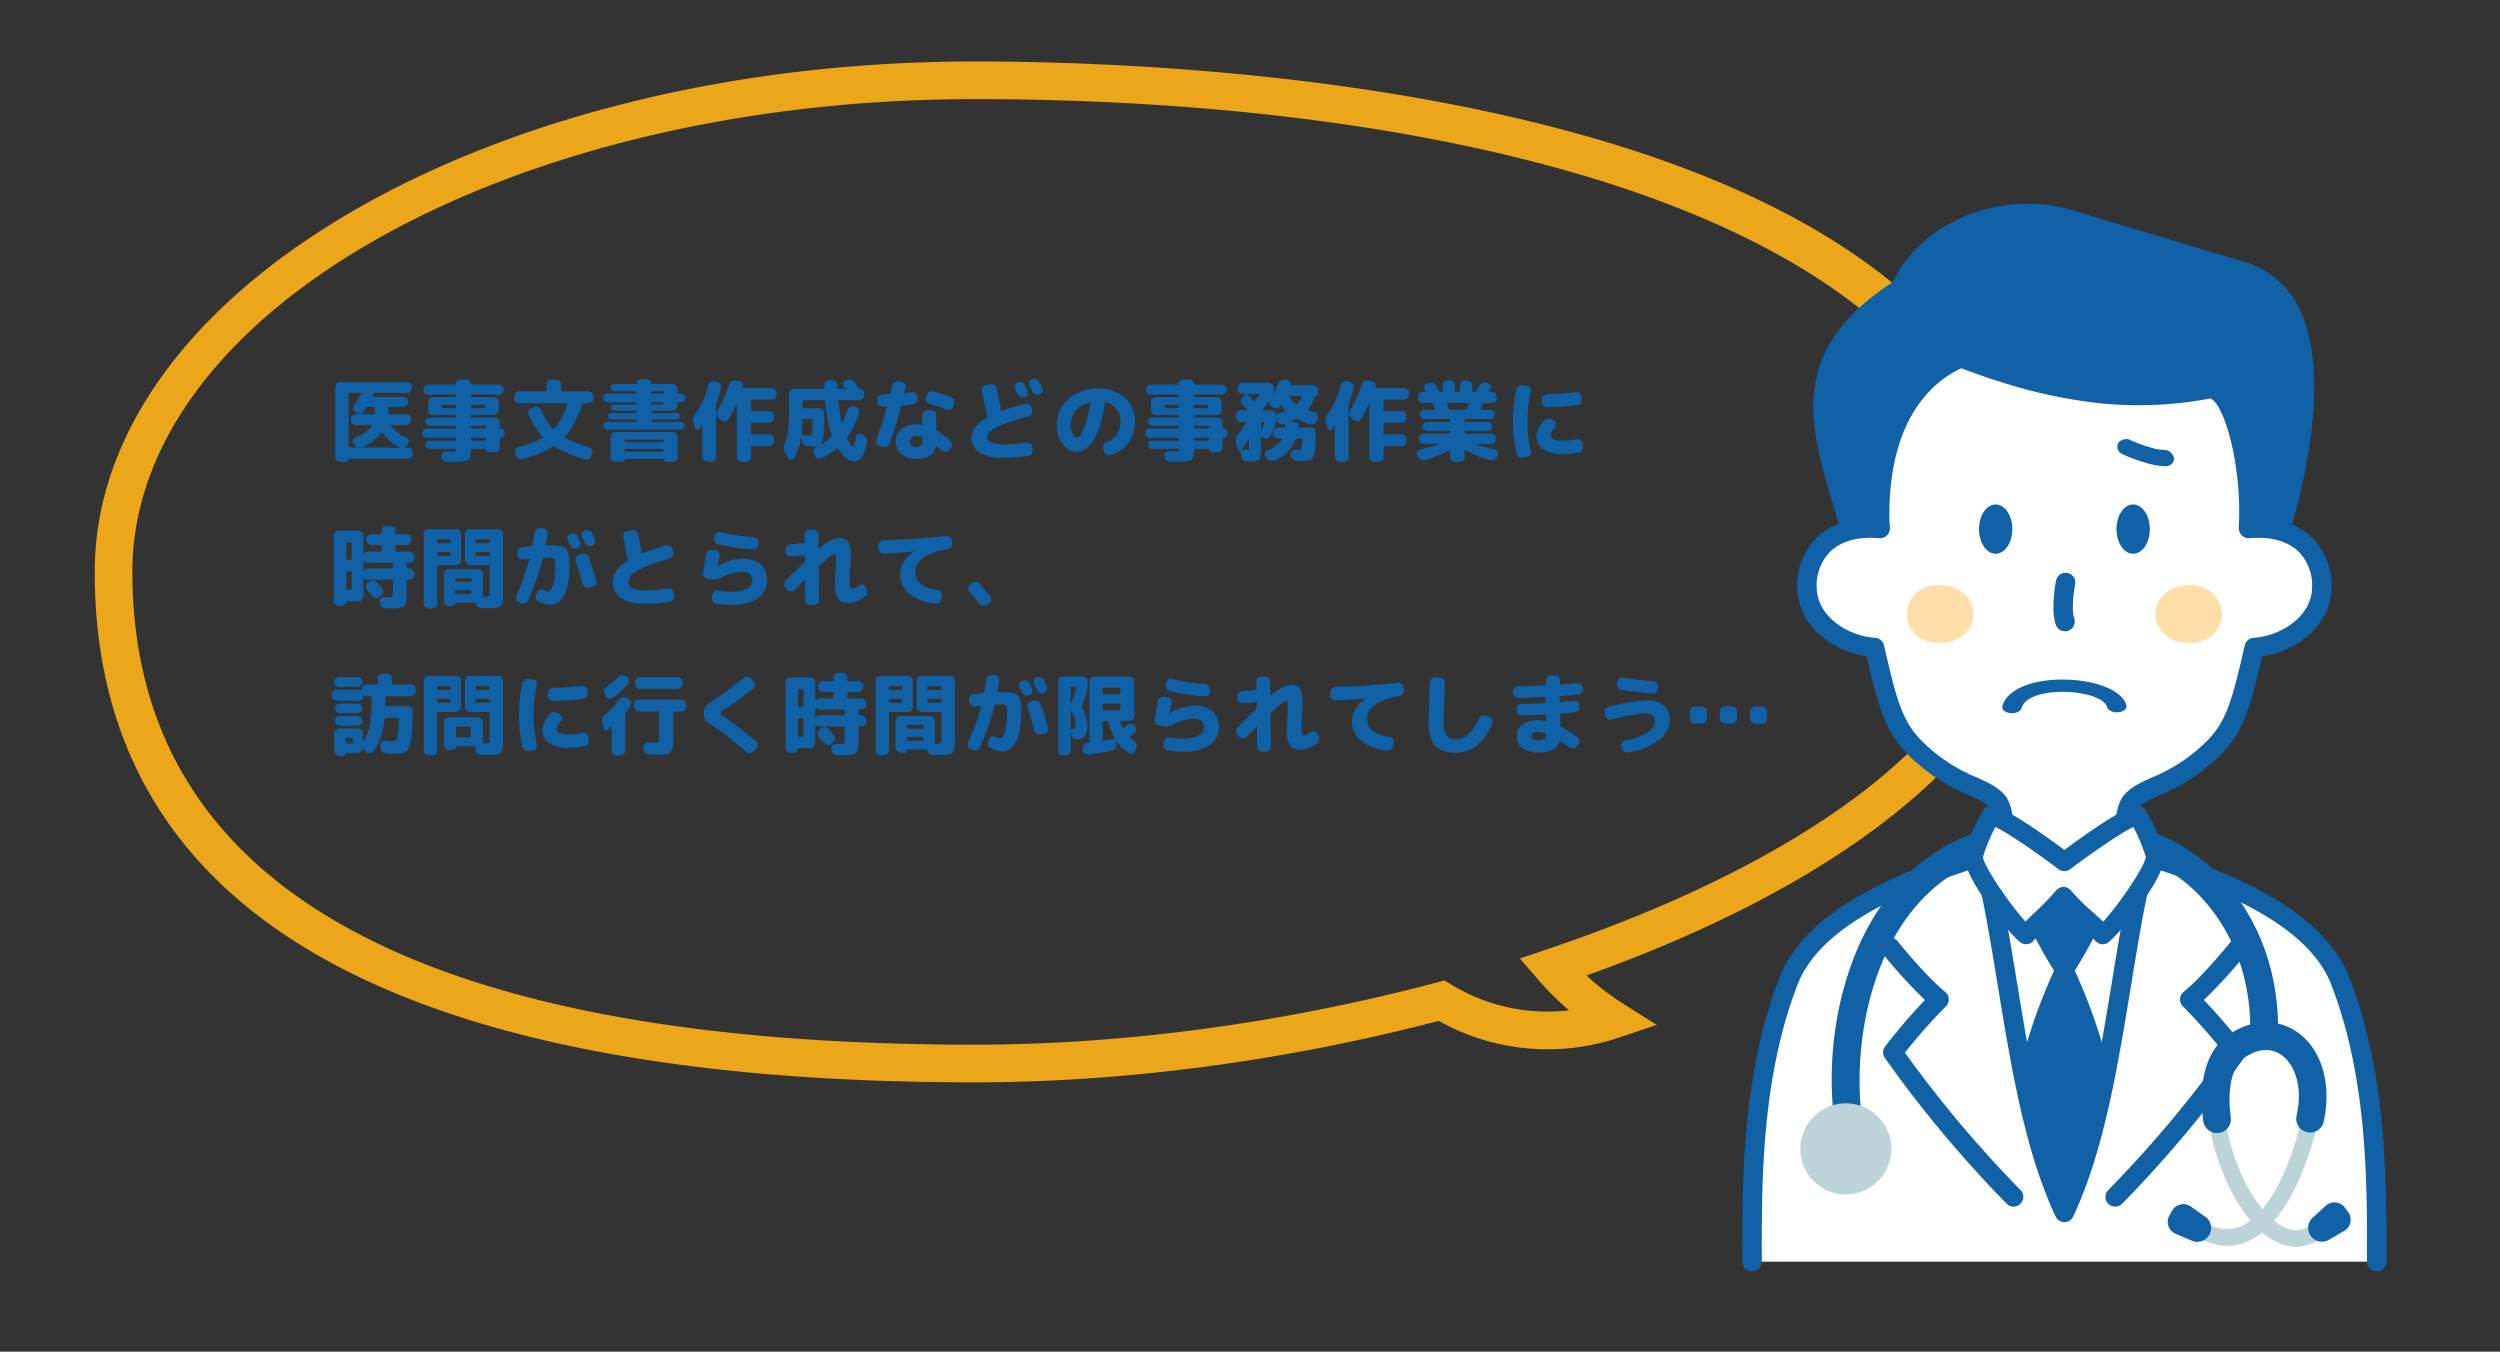
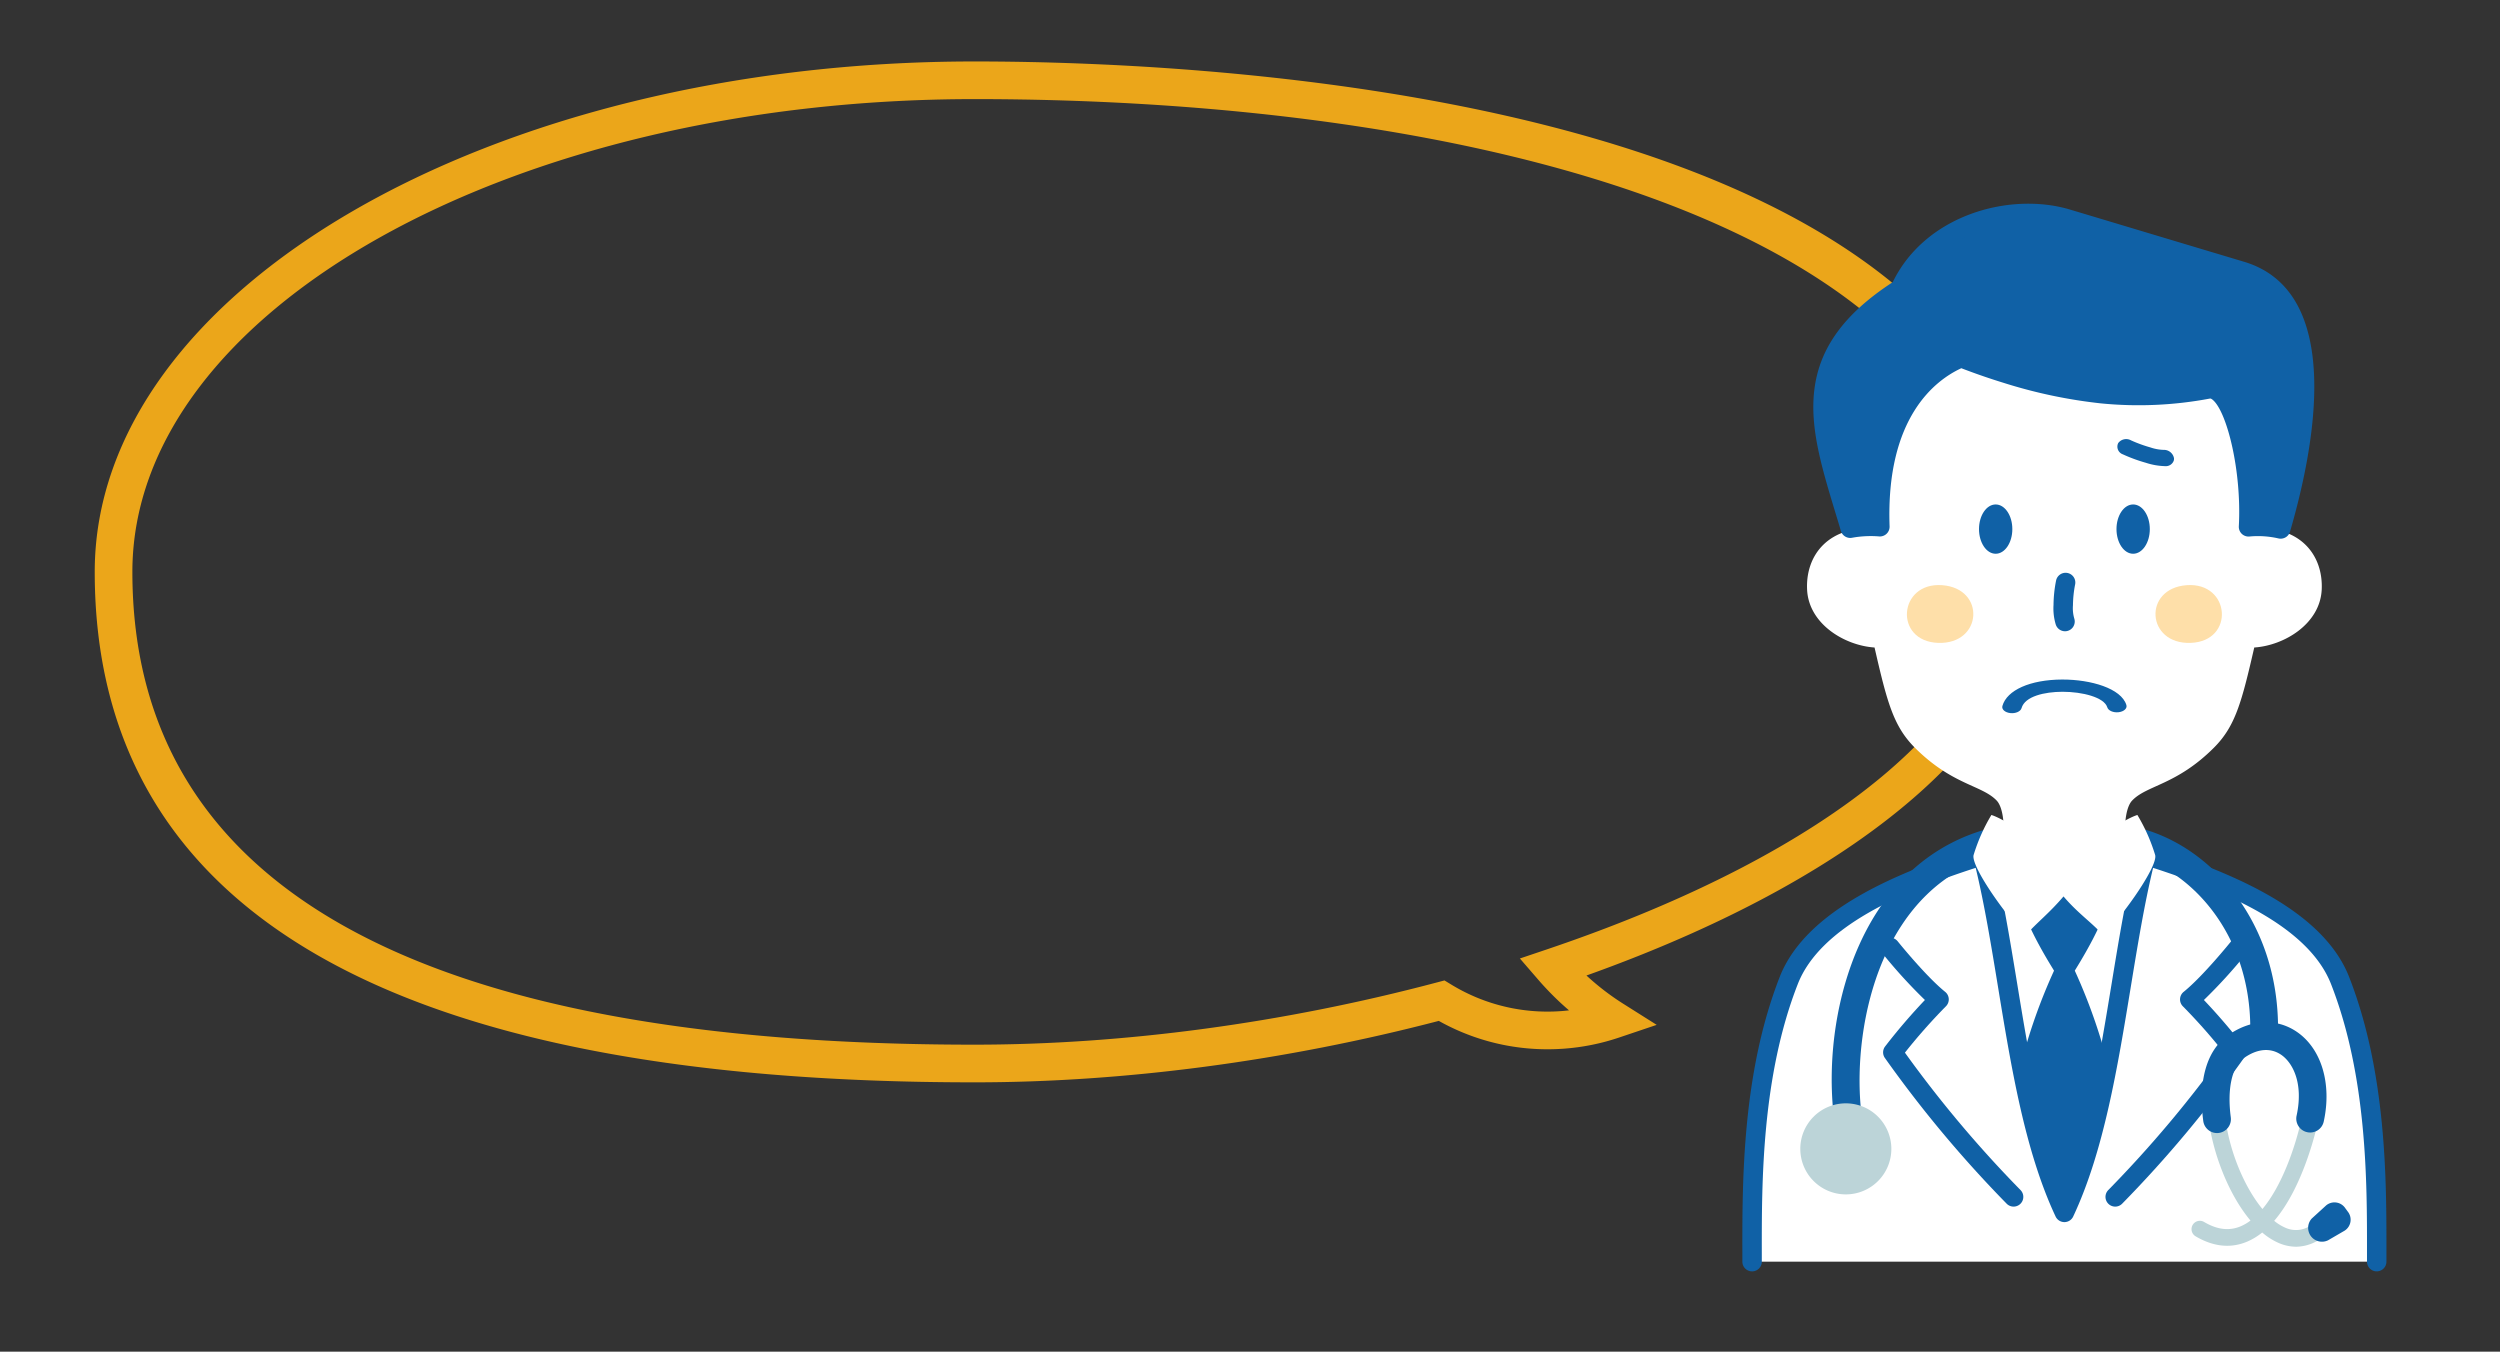
<svg xmlns="http://www.w3.org/2000/svg" width="664" height="359" viewBox="0 0 664 359">
  <rect x="0" y="0" width="664" height="359" fill="#333333" stroke="none" />
  <g transform="translate(-2086 -1340)">
    <path d="M0,0H664V359H0Z" transform="translate(2086 1340)" fill="none" />
    <g transform="translate(1820.658 109.885)">
      <path d="M233.681,0c65.77,0,280.509,9.771,282.368,135.5.6,40.392-44.037,80.193-119.844,107.271a67.346,67.346,0,0,0,9.766,7.5l8.885,5.609-9.956,3.357a59.435,59.435,0,0,1-29.824,2.139,58.981,58.981,0,0,1-18.09-6.549c-40.937,10.681-83.524,16.32-123.3,16.32C78.622,271.139,0,225.527,0,135.57,0,60.816,104.829,0,233.681,0ZM391.568,252.025a77.583,77.583,0,0,1-8.176-8.145l-4.868-5.629,7.052-2.379c75.987-25.632,121.024-63.1,120.475-100.228C504.681,43.007,364.455,10,233.681,10,110.343,10,10,66.33,10,135.57c0,83.322,75.257,125.57,223.681,125.57,39.579,0,82.026-5.711,122.752-16.515l2.059-.546,1.82,1.106a49.04,49.04,0,0,0,31.256,6.841Z" transform="translate(290.502 1246.439)" fill="#eba61a" />
-       <path d="M3.288,2.112a1.293,1.293,0,0,1-.948-.4,1.293,1.293,0,0,1-.4-.948v-18.5a1.254,1.254,0,0,1,.4-.936,1.314,1.314,0,0,1,.948-.384H21a1.274,1.274,0,0,1,.936.384,1.274,1.274,0,0,1,.384.936v.24a1.274,1.274,0,0,1-.384.936,1.274,1.274,0,0,1-.936.384H12.144q-.144,0-.1.216a.93.93,0,0,1-.072.672q-.048.144.12.144h7.872a1.274,1.274,0,0,1,.936.384,1.274,1.274,0,0,1,.384.936,1.314,1.314,0,0,1-.384.948,1.254,1.254,0,0,1-.936.4H16.224a.17.17,0,0,0-.192.192v1.56q0,.216.192.216H20.76a1.274,1.274,0,0,1,.936.384,1.274,1.274,0,0,1,.384.936V-9a1.314,1.314,0,0,1-.384.948,1.254,1.254,0,0,1-.936.4H16.848a.118.118,0,0,0-.108.06.08.08,0,0,0,.012.108,9.05,9.05,0,0,0,4.1,3.12,1.086,1.086,0,0,1,.6.708,1,1,0,0,1-.144.9l-.288.408a1.726,1.726,0,0,1-.792.624.069.069,0,0,1,.024.048h.984a1.274,1.274,0,0,1,.936.384,1.274,1.274,0,0,1,.384.936v.24a1.314,1.314,0,0,1-.384.948,1.254,1.254,0,0,1-.936.4H5.616a.106.106,0,0,0-.12.12.727.727,0,0,1-.228.552.759.759,0,0,1-.54.216Zm10.968-7.8A12.9,12.9,0,0,1,9.144-1.752a.184.184,0,0,0-.024.072H19.1q.072,0,.024-.048a.069.069,0,0,1-.048-.024.069.069,0,0,0-.048-.024,11.656,11.656,0,0,1-4.56-3.912.1.1,0,0,0-.1-.048A.163.163,0,0,0,14.256-5.688ZM12.288-12.48h-1.7a.367.367,0,0,0-.312.168A15.557,15.557,0,0,1,9-10.68a.093.093,0,0,0-.024.108q.024.06.072.06h3.24q.192,0,.192-.216v-1.56A.17.17,0,0,0,12.288-12.48ZM5.5-15.96V-1.872a.17.17,0,0,0,.192.192H7.824q.024-.024,0-.072a1.906,1.906,0,0,1-.744-.6L6.792-2.76a.952.952,0,0,1-.132-.888A1.042,1.042,0,0,1,7.3-4.32a9.374,9.374,0,0,0,4.44-3.168.08.08,0,0,0,.012-.108.118.118,0,0,0-.108-.06H7.464a1.293,1.293,0,0,1-.948-.4A1.293,1.293,0,0,1,6.12-9v-.192a1.254,1.254,0,0,1,.4-.936,1.314,1.314,0,0,1,.948-.384h.864a.055.055,0,0,0,.06-.036.054.054,0,0,0-.012-.06l-1.152-.624a1.023,1.023,0,0,1-.552-.756,1.079,1.079,0,0,1,.24-.924A20.55,20.55,0,0,0,8.784-15.84a1.569,1.569,0,0,1,.1-.168q.12-.168-.072-.168H5.688Q5.5-16.176,5.5-15.96ZM26.3-4.248a1.207,1.207,0,0,1-.888-.36,1.207,1.207,0,0,1-.36-.888,1.207,1.207,0,0,1,.36-.888,1.207,1.207,0,0,1,.888-.36h7.488a.17.17,0,0,0,.192-.192v-.336a.17.17,0,0,0-.192-.192H26.928a1.044,1.044,0,0,1-.768-.312,1.044,1.044,0,0,1-.312-.768,1.084,1.084,0,0,1,.312-.78,1.024,1.024,0,0,1,.768-.324h6.864a.17.17,0,0,0,.192-.192v-.24q0-.216-.192-.216H27.936A1.274,1.274,0,0,1,27-10.68a1.274,1.274,0,0,1-.384-.936v-2.112A1.314,1.314,0,0,1,27-14.676a1.254,1.254,0,0,1,.936-.4h5.856a.17.17,0,0,0,.192-.192v-.24q0-.216-.192-.216H26.64a1.314,1.314,0,0,1-.948-.384,1.254,1.254,0,0,1-.4-.936,1.293,1.293,0,0,1,.4-.948,1.293,1.293,0,0,1,.948-.4h7.176a.148.148,0,0,0,.168-.168,1.131,1.131,0,0,1,.348-.828,1.131,1.131,0,0,1,.828-.348h1.68a1.131,1.131,0,0,1,.828.348,1.131,1.131,0,0,1,.348.828.148.148,0,0,0,.168.168H45.36a1.293,1.293,0,0,1,.948.4,1.293,1.293,0,0,1,.4.948,1.254,1.254,0,0,1-.4.936,1.314,1.314,0,0,1-.948.384H38.208q-.192,0-.192.216v.24a.17.17,0,0,0,.192.192h5.856a1.254,1.254,0,0,1,.936.4,1.314,1.314,0,0,1,.384.948v2.112A1.274,1.274,0,0,1,45-10.68a1.274,1.274,0,0,1-.936.384H38.208q-.192,0-.192.216v.24a.17.17,0,0,0,.192.192h6.1a1.293,1.293,0,0,1,.948.4,1.293,1.293,0,0,1,.4.948v1.392a.148.148,0,0,0,.168.168,1.1,1.1,0,0,1,.792.324,1.072,1.072,0,0,1,.336.8v.24a1.072,1.072,0,0,1-.336.8,1.1,1.1,0,0,1-.792.324.148.148,0,0,0-.168.168v2.328a1.293,1.293,0,0,1-.4.948,1.293,1.293,0,0,1-.948.4H42.816a.786.786,0,0,1-.576-.24A.786.786,0,0,1,42-1.224a.106.106,0,0,0-.12-.12H38.208q-.192,0-.192.216-.024,2.208-.732,2.736t-3.468.528q-1.1,0-2.256-.048a1.4,1.4,0,0,1-.96-.432A1.4,1.4,0,0,1,30.168.7V.6a1.166,1.166,0,0,1,.36-.912,1.2,1.2,0,0,1,.936-.36q1.632.048,1.848.048A1.288,1.288,0,0,0,33.888-.7q.1-.072.1-.456a.17.17,0,0,0-.192-.192H26.928a1.044,1.044,0,0,1-.768-.312,1.044,1.044,0,0,1-.312-.768,1.044,1.044,0,0,1,.312-.768,1.044,1.044,0,0,1,.768-.312h6.864a.17.17,0,0,0,.192-.192v-.36a.17.17,0,0,0-.192-.192Zm11.712-8.568v.456q0,.216.192.216h3.336q.192,0,.192-.216v-.456a.17.17,0,0,0-.192-.192H38.208A.17.17,0,0,0,38.016-12.816Zm0,5.544v.336a.17.17,0,0,0,.192.192h3.6A.17.17,0,0,0,42-6.936v-.336a.17.17,0,0,0-.192-.192h-3.6A.17.17,0,0,0,38.016-7.272Zm0,3.216v.36a.17.17,0,0,0,.192.192h3.6A.17.17,0,0,0,42-3.7v-.36a.17.17,0,0,0-.192-.192h-3.6A.17.17,0,0,0,38.016-4.056Zm-4.224-8.088q.192,0,.192-.216v-.456a.17.17,0,0,0-.192-.192H30.456a.17.17,0,0,0-.192.192v.456q0,.216.192.216Zm17.04-1.3a1.293,1.293,0,0,1-.948-.4,1.293,1.293,0,0,1-.4-.948v-.5a1.254,1.254,0,0,1,.4-.936,1.314,1.314,0,0,1,.948-.384h7.056q.192,0,.192-.216V-18.36a1.293,1.293,0,0,1,.4-.948,1.293,1.293,0,0,1,.948-.4h1.152a1.293,1.293,0,0,1,.948.4,1.293,1.293,0,0,1,.4.948v1.536q0,.216.192.216h7.056a1.314,1.314,0,0,1,.948.384,1.254,1.254,0,0,1,.4.936v.5a1.293,1.293,0,0,1-.4.948,1.293,1.293,0,0,1-.948.4H67.824q-.24,0-.264.168a23.188,23.188,0,0,1-4.608,8.736q-.168.168,0,.264a34.264,34.264,0,0,0,6.432,2.52,1.25,1.25,0,0,1,.768.636,1.264,1.264,0,0,1,.072,1l-.216.648a1.471,1.471,0,0,1-.684.8,1.237,1.237,0,0,1-1.02.108,31.857,31.857,0,0,1-8.112-3.408.265.265,0,0,0-.336,0,31.287,31.287,0,0,1-8.112,3.384,1.38,1.38,0,0,1-1.068-.1,1.31,1.31,0,0,1-.684-.792L49.776-.12a1.147,1.147,0,0,1,.048-.972,1.25,1.25,0,0,1,.768-.636A31.969,31.969,0,0,0,57-4.272a.111.111,0,0,0,.072-.12.2.2,0,0,0-.048-.144,19.992,19.992,0,0,1-3.744-6.1,1.147,1.147,0,0,1,.048-.972,1.168,1.168,0,0,1,.768-.612l.888-.216a1.408,1.408,0,0,1,1.032.108,1.462,1.462,0,0,1,.72.78A14.57,14.57,0,0,0,59.76-6.672a.174.174,0,0,0,.156.072.174.174,0,0,0,.156-.072,17.974,17.974,0,0,0,3.5-6.6q.048-.168-.144-.168ZM74.256-13.7a1.111,1.111,0,0,1-.816-.336,1.111,1.111,0,0,1-.336-.816,1.111,1.111,0,0,1,.336-.816,1.111,1.111,0,0,1,.816-.336h7.632q.192,0,.192-.216v-.216a.17.17,0,0,0-.192-.192H76.08a.942.942,0,0,1-.684-.3.942.942,0,0,1-.3-.684.921.921,0,0,1,.288-.672.948.948,0,0,1,.7-.288h5.832a.148.148,0,0,0,.168-.168,1,1,0,0,1,.312-.756,1.066,1.066,0,0,1,.768-.3h1.68a1.066,1.066,0,0,1,.768.3,1,1,0,0,1,.312.756.148.148,0,0,0,.168.168h5.448a1.254,1.254,0,0,1,.936.4,1.314,1.314,0,0,1,.384.948v1.008q0,.216.192.216h.7a1.111,1.111,0,0,1,.816.336,1.111,1.111,0,0,1,.336.816,1.111,1.111,0,0,1-.336.816,1.111,1.111,0,0,1-.816.336h-.7a.17.17,0,0,0-.192.192v.7a1.314,1.314,0,0,1-.384.948,1.254,1.254,0,0,1-.936.4H86.112a.17.17,0,0,0-.192.192v.216a.17.17,0,0,0,.192.192h6.624a.833.833,0,0,1,.612.252.833.833,0,0,1,.252.612.833.833,0,0,1-.252.612.833.833,0,0,1-.612.252H86.112q-.192,0-.192.216v.192q0,.216.192.216H93.7a1.036,1.036,0,0,1,.744.3.977.977,0,0,1,.312.732,1.016,1.016,0,0,1-.312.744,1.016,1.016,0,0,1-.744.312H74.3a1.016,1.016,0,0,1-.744-.312,1.016,1.016,0,0,1-.312-.744.977.977,0,0,1,.312-.732,1.036,1.036,0,0,1,.744-.3h7.584q.192,0,.192-.216v-.192q0-.216-.192-.216H75.264a.833.833,0,0,1-.612-.252.833.833,0,0,1-.252-.612.833.833,0,0,1,.252-.612.833.833,0,0,1,.612-.252h6.624a.17.17,0,0,0,.192-.192v-.216a.17.17,0,0,0-.192-.192H75.912a.8.8,0,0,1-.564-.24.767.767,0,0,1-.252-.576.759.759,0,0,1,.24-.552.786.786,0,0,1,.576-.24h5.976q.192,0,.192-.216v-.216a.17.17,0,0,0-.192-.192ZM85.92-16.44v.216q0,.216.192.216h2.9q.192,0,.192-.216v-.216a.17.17,0,0,0-.192-.192h-2.9A.17.17,0,0,0,85.92-16.44Zm0,2.928v.216q0,.216.192.216h2.9q.192,0,.192-.216v-.216a.17.17,0,0,0-.192-.192h-2.9A.17.17,0,0,0,85.92-13.512Zm-9.528,7.7H91.608a1.274,1.274,0,0,1,.936.384,1.274,1.274,0,0,1,.384.936V.768a1.314,1.314,0,0,1-.384.948,1.254,1.254,0,0,1-.936.4H89.88a.67.67,0,0,1-.492-.2.67.67,0,0,1-.2-.492.085.085,0,0,0-.1-.1H78.912a.085.085,0,0,0-.1.1.67.67,0,0,1-.2.492.671.671,0,0,1-.492.2H76.392a1.254,1.254,0,0,1-.936-.4,1.314,1.314,0,0,1-.384-.948V-4.488a1.274,1.274,0,0,1,.384-.936A1.274,1.274,0,0,1,76.392-5.808ZM89.184-.816V-1.1q0-.216-.192-.216H79.008q-.192,0-.192.216v.288a.17.17,0,0,0,.192.192h9.984A.17.17,0,0,0,89.184-.816Zm0-2.5V-3.6a.17.17,0,0,0-.192-.192H79.008a.17.17,0,0,0-.192.192v.288a.17.17,0,0,0,.192.192h9.984A.17.17,0,0,0,89.184-3.312ZM112.608-14.4a.17.17,0,0,0-.192.192v2.664a.17.17,0,0,0,.192.192h4.536a1.254,1.254,0,0,1,.936.4,1.314,1.314,0,0,1,.384.948v.384a1.314,1.314,0,0,1-.384.948,1.254,1.254,0,0,1-.936.4h-4.536a.17.17,0,0,0-.192.192V-5.4q0,.216.192.216h4.536a1.274,1.274,0,0,1,.936.384,1.274,1.274,0,0,1,.384.936v.5a1.274,1.274,0,0,1-.384.936,1.274,1.274,0,0,1-.936.384h-4.536q-.192,0-.192.216V.768a1.293,1.293,0,0,1-.4.948,1.293,1.293,0,0,1-.948.4h-1.1a1.293,1.293,0,0,1-.948-.4,1.293,1.293,0,0,1-.4-.948v-14.16q0-.048-.024-.048a.069.069,0,0,0-.048.024q-1.056,2.328-2.16,4.248a1.029,1.029,0,0,1-.768.552,1.1,1.1,0,0,1-.936-.24l-.84-.648a1.452,1.452,0,0,1-.552-.924,1.564,1.564,0,0,1,.192-1.068,44.214,44.214,0,0,0,3.192-6.984,1.524,1.524,0,0,1,.684-.816,1.407,1.407,0,0,1,1.044-.168l.936.192a1.093,1.093,0,0,1,.792.564,1.155,1.155,0,0,1,.1.972.184.184,0,0,1-.024.072q-.048.192.144.192h7.488a1.254,1.254,0,0,1,.936.4,1.314,1.314,0,0,1,.384.948v.384a1.314,1.314,0,0,1-.384.948,1.254,1.254,0,0,1-.936.4Zm-15.1,7.536L97.08-8.28a2.536,2.536,0,0,1,.456-2.328,20.1,20.1,0,0,0,3.48-7.584,1.3,1.3,0,0,1,.588-.852,1.342,1.342,0,0,1,1-.2l.768.144a1.248,1.248,0,0,1,.864.576,1.269,1.269,0,0,1,.192,1.008,23.1,23.1,0,0,1-1.2,3.936,1.091,1.091,0,0,0-.1.36V.768a1.314,1.314,0,0,1-.384.948,1.254,1.254,0,0,1-.936.4h-1.032a1.254,1.254,0,0,1-.936-.4,1.314,1.314,0,0,1-.384-.948V-7.464a.042.042,0,0,0-.048-.048.1.1,0,0,0-.072.024q-.12.192-.336.5t-.264.384a.629.629,0,0,1-.684.24A.684.684,0,0,1,97.512-6.864ZM122.4,1.152,121.512-.1a2.285,2.285,0,0,1-.24-2.3,14.554,14.554,0,0,0,.948-3.66,48.344,48.344,0,0,0,.252-5.724V-15.96a1.293,1.293,0,0,1,.4-.948,1.293,1.293,0,0,1,.948-.4h7.848q.192,0,.192-.216,0-.1-.012-.336t-.012-.336a1.214,1.214,0,0,1,.372-.948,1.293,1.293,0,0,1,.948-.4h.816a1.254,1.254,0,0,1,.936.4,1.407,1.407,0,0,1,.408.948q0,.1.012.336t.012.336q0,.216.192.216h1.728q.192,0,.072-.192a2.846,2.846,0,0,0-.168-.276q-.12-.18-.192-.276a.971.971,0,0,1-.108-.876.9.9,0,0,1,.612-.612l.408-.144a1.74,1.74,0,0,1,1.14,0,1.724,1.724,0,0,1,.9.7q.576.864.84,1.32l.024.048a1.176,1.176,0,0,1,.072.12q.1.192.24.192a1.254,1.254,0,0,1,.936.4,1.314,1.314,0,0,1,.384.948v.384a1.274,1.274,0,0,1-.384.936,1.274,1.274,0,0,1-.936.384H135.72q-.168,0-.168.216a41.193,41.193,0,0,0,.912,5.64.077.077,0,0,0,.072.048.077.077,0,0,0,.072-.048A18.928,18.928,0,0,0,138-11.688a1.4,1.4,0,0,1,.624-.8,1.211,1.211,0,0,1,.984-.132l.552.144a1.283,1.283,0,0,1,.828.636,1.237,1.237,0,0,1,.108,1.02,20.819,20.819,0,0,1-3.144,6.408.352.352,0,0,0-.024.336,10.411,10.411,0,0,0,.9,1.62q.42.588.612.588.48,0,.792-2.664a.92.92,0,0,1,.468-.732.921.921,0,0,1,.876-.06l.456.192a1.991,1.991,0,0,1,.864.78,1.707,1.707,0,0,1,.24,1.116A8.913,8.913,0,0,1,141.924.708a2.524,2.524,0,0,1-2.052,1.308q-2.3,0-4.416-3.432a.129.129,0,0,0-.12-.084.165.165,0,0,0-.144.036,17.477,17.477,0,0,1-4.128,2.616,1.144,1.144,0,0,1-1.02,0,1.415,1.415,0,0,1-.732-.744l-.24-.576a1.173,1.173,0,0,1,.012-1,1.482,1.482,0,0,1,.732-.732.081.081,0,0,1,.06-.024.081.081,0,0,0,.06-.024.03.03,0,0,0,0-.048.069.069,0,0,0-.048-.024,6.73,6.73,0,0,1-.72.048q-.648,0-1.728-.072a1.691,1.691,0,0,1-1.008-.432,1.492,1.492,0,0,1-.5-.96l-.144-1.032a.021.021,0,0,0-.024-.024.021.021,0,0,0-.024.024,16.575,16.575,0,0,1-1.872,5.544.826.826,0,0,1-.708.432A.842.842,0,0,1,122.4,1.152Zm3.648-15.192v1.7q0,.216.192.216h4.272a1.274,1.274,0,0,1,.936.384,1.274,1.274,0,0,1,.384.936q-.024,3.96-.192,5.748a5.466,5.466,0,0,1-.624,2.436.184.184,0,0,0,.024.072,14.634,14.634,0,0,0,2.712-2.064.292.292,0,0,0,.1-.336,38.219,38.219,0,0,1-1.8-9.12q0-.192-.216-.192H126.24Q126.048-14.256,126.048-14.04Zm0,5.016a30.915,30.915,0,0,1-.216,3.816.145.145,0,0,0,.036.144.172.172,0,0,0,.132.072q1.272.12,1.9.12a.91.91,0,0,0,.432-.072q.12-.072.228-.5a6.1,6.1,0,0,0,.132-1.224q.024-.792.024-2.4,0-.192-.216-.192H126.24a.17.17,0,0,0-.192.192ZM157.8-4.44a5.106,5.106,0,0,0-1.608-.288A1.687,1.687,0,0,0,155-4.32a1.341,1.341,0,0,0-.444,1.032A1.4,1.4,0,0,0,155-2.208a1.687,1.687,0,0,0,1.188.408,1.793,1.793,0,0,0,1.44-.432,3.541,3.541,0,0,0,.336-1.92A.282.282,0,0,0,157.8-4.44Zm-6.96,1.152A4.135,4.135,0,0,1,152.3-6.6a6.137,6.137,0,0,1,4.1-1.248,7.764,7.764,0,0,1,1.272.1.1.1,0,0,0,.12-.036.207.207,0,0,0,.048-.132,21.917,21.917,0,0,1,.024-2.328,1.309,1.309,0,0,1,.456-.96,1.47,1.47,0,0,1,1.008-.384h.984a1.19,1.19,0,0,1,.9.4,1.251,1.251,0,0,1,.348.948Q161.52-9,161.616-6.6v.168a.311.311,0,0,0,.168.288,28.992,28.992,0,0,1,3.5,2.616,1.34,1.34,0,0,1,.468.948,1.366,1.366,0,0,1-.324,1l-.5.576a1.249,1.249,0,0,1-.912.468,1.271,1.271,0,0,1-.96-.324q-.84-.72-1.416-1.2-.12-.072-.168.1A3.866,3.866,0,0,1,159.84.54a6.375,6.375,0,0,1-3.432.78,6.2,6.2,0,0,1-4.08-1.236A4.151,4.151,0,0,1,150.84-3.288Zm-4.368,1.224a1.237,1.237,0,0,1-.768-.66,1.258,1.258,0,0,1-.048-1.02q1.68-4.416,2.832-8.64a.145.145,0,0,0-.036-.144.172.172,0,0,0-.132-.072q-.144,0-.456.012t-.48.012a1.384,1.384,0,0,1-.984-.384,1.264,1.264,0,0,1-.408-.96v-.552a1.333,1.333,0,0,1,.4-.96,1.275,1.275,0,0,1,.948-.408q.048,0,1.848-.072a.227.227,0,0,0,.24-.192q.144-.624.432-1.92a1.463,1.463,0,0,1,.576-.912,1.388,1.388,0,0,1,1.032-.264l.888.1a1.2,1.2,0,0,1,.864.516,1.242,1.242,0,0,1,.216.972q-.192.864-.288,1.272-.048.168.144.168.072,0,1.824-.216a1.159,1.159,0,0,1,.948.288,1.307,1.307,0,0,1,.468.912l.024.552a1.38,1.38,0,0,1-.312,1.02,1.382,1.382,0,0,1-.936.516q-1.488.192-2.808.288a.235.235,0,0,0-.24.216,95.812,95.812,0,0,1-3.144,9.912,1.4,1.4,0,0,1-.708.792,1.38,1.38,0,0,1-1.068.1ZM166.1-12.6a1.267,1.267,0,0,1-.72.756,1.382,1.382,0,0,1-1.056.036q-2.544-.936-4.536-1.512a1.335,1.335,0,0,1-.816-.648,1.234,1.234,0,0,1-.1-1.008l.24-.7a1.457,1.457,0,0,1,.7-.828,1.317,1.317,0,0,1,1.056-.108q1.968.552,4.728,1.536a1.229,1.229,0,0,1,.744.708,1.387,1.387,0,0,1,.024,1.044Zm13.08,13.632a10.865,10.865,0,0,1-6.1-1.44,4.614,4.614,0,0,1-2.136-4.056q0-2.856,4.1-5.184.168-.072.072-.312l-.072-.216q-.744-3.432-1.32-6.624a1.234,1.234,0,0,1,.24-1,1.28,1.28,0,0,1,.888-.516l1.3-.168a1.322,1.322,0,0,1,1.008.276,1.4,1.4,0,0,1,.552.9q.72,3.912,1.1,5.736.048.192.264.1a63.334,63.334,0,0,1,6.072-1.848,1.28,1.28,0,0,1,1.02.144,1.325,1.325,0,0,1,.636.84l.216.744a1.308,1.308,0,0,1-.132,1.02,1.283,1.283,0,0,1-.828.636,64.92,64.92,0,0,0-6.636,2.112,13.686,13.686,0,0,0-3.4,1.74,2.068,2.068,0,0,0-.912,1.524q0,2.016,4.464,2.016a38.236,38.236,0,0,0,5.952-.48,1.329,1.329,0,0,1,1.02.228,1.216,1.216,0,0,1,.54.876l.12.888a1.376,1.376,0,0,1-.252,1.008,1.311,1.311,0,0,1-.876.552A48.506,48.506,0,0,1,179.184,1.032ZM185.04-18.36q.264.48.792,1.488a1.288,1.288,0,0,1,.048,1.032,1.318,1.318,0,0,1-.7.768,1.349,1.349,0,0,1-1.056.048,1.411,1.411,0,0,1-.792-.7q-.12-.216-.768-1.416a1.234,1.234,0,0,1-.1-1.008,1.317,1.317,0,0,1,.672-.792h.024a1.348,1.348,0,0,1,1.056-.1A1.318,1.318,0,0,1,185.04-18.36Zm3.84-.864q.792,1.512.816,1.56a1.262,1.262,0,0,1,.084,1.032,1.274,1.274,0,0,1-.684.768l-.072.048a1.35,1.35,0,0,1-1.044.06,1.362,1.362,0,0,1-.8-.684q-.12-.24-.384-.744t-.408-.744a1.319,1.319,0,0,1-.108-1.032,1.2,1.2,0,0,1,.66-.792l.072-.024a1.386,1.386,0,0,1,1.056-.108A1.276,1.276,0,0,1,188.88-19.224Zm13.488,5.544a6.572,6.572,0,0,0-3.708,2.16,5.931,5.931,0,0,0-1.332,3.912,4.993,4.993,0,0,0,.48,2.316q.48.924,1.008.924a1.605,1.605,0,0,0,1.176-.792,10.674,10.674,0,0,0,1.284-2.928,42.006,42.006,0,0,0,1.26-5.424.122.122,0,0,0-.036-.132A.122.122,0,0,0,202.368-13.68ZM198.72-.6a4.528,4.528,0,0,1-3.528-1.956,7.436,7.436,0,0,1-1.584-4.836,9.238,9.238,0,0,1,3.036-7.188,11.646,11.646,0,0,1,8.124-2.748,9.917,9.917,0,0,1,6.924,2.424,8.064,8.064,0,0,1,2.676,6.264A9.307,9.307,0,0,1,212.7-3.012a9.209,9.209,0,0,1-4.788,3.3A1.349,1.349,0,0,1,206.844.18a1.447,1.447,0,0,1-.708-.828l-.24-.7a1.274,1.274,0,0,1,.084-1.008,1.462,1.462,0,0,1,.78-.72A5.565,5.565,0,0,0,210.5-8.64a5.073,5.073,0,0,0-1.044-3.228,5.312,5.312,0,0,0-2.82-1.836q-.192-.048-.24.168Q204.456-.6,198.72-.6ZM218.3-4.248a1.207,1.207,0,0,1-.888-.36,1.207,1.207,0,0,1-.36-.888,1.207,1.207,0,0,1,.36-.888,1.207,1.207,0,0,1,.888-.36h7.488a.17.17,0,0,0,.192-.192v-.336a.17.17,0,0,0-.192-.192h-6.864a1.044,1.044,0,0,1-.768-.312,1.044,1.044,0,0,1-.312-.768,1.084,1.084,0,0,1,.312-.78,1.024,1.024,0,0,1,.768-.324h6.864a.17.17,0,0,0,.192-.192v-.24q0-.216-.192-.216h-5.856A1.274,1.274,0,0,1,219-10.68a1.274,1.274,0,0,1-.384-.936v-2.112a1.314,1.314,0,0,1,.384-.948,1.254,1.254,0,0,1,.936-.4h5.856a.17.17,0,0,0,.192-.192v-.24q0-.216-.192-.216H218.64a1.314,1.314,0,0,1-.948-.384,1.254,1.254,0,0,1-.4-.936,1.293,1.293,0,0,1,.4-.948,1.293,1.293,0,0,1,.948-.4h7.176a.148.148,0,0,0,.168-.168,1.131,1.131,0,0,1,.348-.828,1.131,1.131,0,0,1,.828-.348h1.68a1.131,1.131,0,0,1,.828.348,1.131,1.131,0,0,1,.348.828.148.148,0,0,0,.168.168h7.176a1.293,1.293,0,0,1,.948.4,1.293,1.293,0,0,1,.4.948,1.254,1.254,0,0,1-.4.936,1.314,1.314,0,0,1-.948.384h-7.152q-.192,0-.192.216v.24a.17.17,0,0,0,.192.192h5.856a1.254,1.254,0,0,1,.936.4,1.314,1.314,0,0,1,.384.948v2.112a1.274,1.274,0,0,1-.384.936,1.274,1.274,0,0,1-.936.384h-5.856q-.192,0-.192.216v.24a.17.17,0,0,0,.192.192h6.1a1.293,1.293,0,0,1,.948.4,1.294,1.294,0,0,1,.4.948v1.392a.148.148,0,0,0,.168.168,1.1,1.1,0,0,1,.792.324,1.072,1.072,0,0,1,.336.8v.24a1.072,1.072,0,0,1-.336.8,1.1,1.1,0,0,1-.792.324.148.148,0,0,0-.168.168v2.328a1.294,1.294,0,0,1-.4.948,1.293,1.293,0,0,1-.948.4h-1.488a.786.786,0,0,1-.576-.24.786.786,0,0,1-.24-.576.106.106,0,0,0-.12-.12h-3.672q-.192,0-.192.216-.024,2.208-.732,2.736t-3.468.528q-1.1,0-2.256-.048a1.4,1.4,0,0,1-.96-.432,1.4,1.4,0,0,1-.432-.96V.6a1.166,1.166,0,0,1,.36-.912,1.2,1.2,0,0,1,.936-.36q1.632.048,1.848.048a1.288,1.288,0,0,0,.576-.072q.1-.072.1-.456a.17.17,0,0,0-.192-.192h-6.864a1.044,1.044,0,0,1-.768-.312,1.044,1.044,0,0,1-.312-.768,1.044,1.044,0,0,1,.312-.768,1.044,1.044,0,0,1,.768-.312h6.864a.17.17,0,0,0,.192-.192v-.36a.17.17,0,0,0-.192-.192Zm11.712-8.568v.456q0,.216.192.216h3.336q.192,0,.192-.216v-.456a.17.17,0,0,0-.192-.192h-3.336A.17.17,0,0,0,230.016-12.816Zm0,5.544v.336a.17.17,0,0,0,.192.192h3.6A.17.17,0,0,0,234-6.936v-.336a.17.17,0,0,0-.192-.192h-3.6A.17.17,0,0,0,230.016-7.272Zm0,3.216v.36a.17.17,0,0,0,.192.192h3.6A.17.17,0,0,0,234-3.7v-.36a.17.17,0,0,0-.192-.192h-3.6A.17.17,0,0,0,230.016-4.056Zm-4.224-8.088q.192,0,.192-.216v-.456a.17.17,0,0,0-.192-.192h-3.336a.17.17,0,0,0-.192.192v.456q0,.216.192.216ZM241.68-5.088a21.754,21.754,0,0,0,2.16-3.144.1.1,0,0,0,.012-.12.115.115,0,0,0-.108-.072H242.5a1.293,1.293,0,0,1-.948-.4,1.293,1.293,0,0,1-.4-.948v-.48a1.254,1.254,0,0,1,.4-.936,1.314,1.314,0,0,1,.948-.384H244.1a.077.077,0,0,0,.072-.048.078.078,0,0,0-.024-.1l-1.272-1.344a1.3,1.3,0,0,1-.372-.948,1.265,1.265,0,0,1,.42-.924l.792-.792q.048-.024.024-.084t-.072-.06h-.7a1.293,1.293,0,0,1-.948-.4,1.293,1.293,0,0,1-.4-.948V-17.5a1.293,1.293,0,0,1,.4-.948,1.293,1.293,0,0,1,.948-.4h6.936a1.293,1.293,0,0,1,.948.4,1.293,1.293,0,0,1,.4.948v.288a4.542,4.542,0,0,1-.192,1.3.069.069,0,0,0,.048.024,18.786,18.786,0,0,0,1.224-2.688,1.573,1.573,0,0,1,.684-.852,1.727,1.727,0,0,1,1.068-.252l.72.072a.907.907,0,0,1,.7.408.921.921,0,0,1,.12.792q-.048.168.12.168h5.88a1.314,1.314,0,0,1,.948.384,1.254,1.254,0,0,1,.4.936v.864a.671.671,0,0,1-.2.492.671.671,0,0,1-.492.2.154.154,0,0,0-.144.1,10.953,10.953,0,0,1-1.872,3.5q-.1.144.072.192.576.216,1.68.528a1.209,1.209,0,0,1,.78.612,1.182,1.182,0,0,1,.084.972l-.216.624a1.457,1.457,0,0,1-.7.828,1.342,1.342,0,0,1-1.032.132,16.748,16.748,0,0,1-3.528-1.32.373.373,0,0,0-.384-.024,13.479,13.479,0,0,1-1.392.648.184.184,0,0,0,.024.072H256.7a1.2,1.2,0,0,1,.912.384,1.061,1.061,0,0,1,.288.912q-.048.192.168.192h3a1.254,1.254,0,0,1,.936.4,1.314,1.314,0,0,1,.384.948q-.024,2.184-.12,3.5a15.91,15.91,0,0,1-.288,2.2,2.191,2.191,0,0,1-.636,1.248,2.306,2.306,0,0,1-.936.492,6.277,6.277,0,0,1-1.4.12q-.48,0-1.872-.072a1.343,1.343,0,0,1-.948-.444,1.584,1.584,0,0,1-.444-.972L255.72.1a1.129,1.129,0,0,1,.336-.888,1.129,1.129,0,0,1,.888-.336q.432.024.888.024a.886.886,0,0,0,.6-.156,1.314,1.314,0,0,0,.252-.72,14.272,14.272,0,0,0,.084-1.86q0-.192-.216-.192H257.3a.28.28,0,0,0-.288.192,10.073,10.073,0,0,1-5.64,5.64,1.514,1.514,0,0,1-1.092.024,1.857,1.857,0,0,1-.9-.7l-.336-.456a.979.979,0,0,1-.144-.888,1.006,1.006,0,0,1,.624-.672,7.171,7.171,0,0,0,3.744-2.952.1.1,0,0,0,.012-.12.115.115,0,0,0-.108-.072h-.792a1.254,1.254,0,0,1-.936-.4,1.314,1.314,0,0,1-.384-.948v-.312a1.274,1.274,0,0,1,.384-.936,1.274,1.274,0,0,1,.936-.384h1.56q.24,0,.24-.216a1.814,1.814,0,0,0,.024-.336,1.431,1.431,0,0,1,.024-.312q0-.192-.192-.144a.453.453,0,0,0-.156.048.453.453,0,0,1-.156.048,1.265,1.265,0,0,1-1.02-.1,1.326,1.326,0,0,1-.66-.816L251.9-9.24a1.232,1.232,0,0,1,.084-1,1.3,1.3,0,0,1,.78-.636,13.437,13.437,0,0,0,1.416-.48.116.116,0,0,0,.084-.1.13.13,0,0,0-.036-.12A11.63,11.63,0,0,1,253.2-12.84a.163.163,0,0,0-.12-.048.1.1,0,0,0-.1.048.257.257,0,0,0-.048.084.258.258,0,0,1-.048.084,1.244,1.244,0,0,1-.888.54,1.347,1.347,0,0,1-1.032-.252l-.384-.288a1.291,1.291,0,0,1-.5-1.32.069.069,0,0,0-.024-.048.03.03,0,0,0-.048,0q-1.008,1.368-1.824,2.352-.024.024.024.072t.072.048h2.208a1.314,1.314,0,0,1,.948.384,1.254,1.254,0,0,1,.4.936v.48a7.215,7.215,0,0,1-.432,2.592q-.288.792-1.008,2.328a1.274,1.274,0,0,1-.768.684,1.323,1.323,0,0,1-1.032-.06l-.552-.288a.1.1,0,0,0-.12-.012.115.115,0,0,0-.072.108V-2.28q0,1.056-.024,1.7A6.389,6.389,0,0,1,247.68.6a2.775,2.775,0,0,1-.264.768,1.133,1.133,0,0,1-.468.408,1.867,1.867,0,0,1-.672.2q-.348.036-.972.036-.768,0-1.32-.024a1.387,1.387,0,0,1-.972-.432,1.557,1.557,0,0,1-.444-.984l-.12-1.392q0-.072-.048-.024a.32.32,0,0,1-.324.108.29.29,0,0,1-.252-.228l-.6-1.872A2.222,2.222,0,0,1,241.68-5.088ZM255.552-15.36a.118.118,0,0,0-.108.06.08.08,0,0,0,.012.108,6.354,6.354,0,0,0,1.656,1.944.191.191,0,0,0,.288-.024,6.1,6.1,0,0,0,1.248-1.9q.1-.192-.12-.192Zm-7.7,7.128v1.8q0,.048.036.048t.06-.048a17.219,17.219,0,0,0,.768-1.8q.048-.192-.12-.192h-.528Q247.848-8.424,247.848-8.232Zm-3.456-7.632q-.048,0-.072.06t.024.084q.48.48,1.536,1.584.144.144.288-.024.6-.72,1.2-1.56.1-.144-.072-.144Zm.144,11.928A25.35,25.35,0,0,1,242.76-1.3q-.12.168.072.168,1.248.1,1.32.1.36,0,.42-.132a3.356,3.356,0,0,0,.06-.876V-3.912q0-.048-.036-.048A.081.081,0,0,0,244.536-3.936ZM280.608-14.4a.17.17,0,0,0-.192.192v2.664a.17.17,0,0,0,.192.192h4.536a1.254,1.254,0,0,1,.936.4,1.314,1.314,0,0,1,.384.948v.384a1.314,1.314,0,0,1-.384.948,1.254,1.254,0,0,1-.936.4h-4.536a.17.17,0,0,0-.192.192V-5.4q0,.216.192.216h4.536a1.274,1.274,0,0,1,.936.384,1.274,1.274,0,0,1,.384.936v.5a1.274,1.274,0,0,1-.384.936,1.274,1.274,0,0,1-.936.384h-4.536q-.192,0-.192.216V.768a1.293,1.293,0,0,1-.4.948,1.293,1.293,0,0,1-.948.4h-1.1a1.293,1.293,0,0,1-.948-.4,1.293,1.293,0,0,1-.4-.948v-14.16q0-.048-.024-.048a.069.069,0,0,0-.048.024q-1.056,2.328-2.16,4.248a1.029,1.029,0,0,1-.768.552,1.1,1.1,0,0,1-.936-.24l-.84-.648a1.452,1.452,0,0,1-.552-.924,1.564,1.564,0,0,1,.192-1.068,44.214,44.214,0,0,0,3.192-6.984,1.524,1.524,0,0,1,.684-.816,1.407,1.407,0,0,1,1.044-.168l.936.192a1.093,1.093,0,0,1,.792.564,1.155,1.155,0,0,1,.1.972.184.184,0,0,1-.024.072q-.048.192.144.192h7.488a1.254,1.254,0,0,1,.936.4,1.314,1.314,0,0,1,.384.948v.384a1.314,1.314,0,0,1-.384.948,1.254,1.254,0,0,1-.936.4Zm-15.1,7.536L265.08-8.28a2.536,2.536,0,0,1,.456-2.328,20.1,20.1,0,0,0,3.48-7.584,1.3,1.3,0,0,1,.588-.852,1.342,1.342,0,0,1,1-.2l.768.144a1.248,1.248,0,0,1,.864.576,1.269,1.269,0,0,1,.192,1.008,23.1,23.1,0,0,1-1.2,3.936,1.091,1.091,0,0,0-.1.36V.768a1.314,1.314,0,0,1-.384.948,1.254,1.254,0,0,1-.936.4h-1.032a1.254,1.254,0,0,1-.936-.4,1.314,1.314,0,0,1-.384-.948V-7.464a.042.042,0,0,0-.048-.048.1.1,0,0,0-.072.024q-.12.192-.336.5t-.264.384a.629.629,0,0,1-.684.24A.684.684,0,0,1,265.512-6.864Zm24.1,7.7L289.32.312a.944.944,0,0,1-.036-.888.974.974,0,0,1,.684-.576,44.5,44.5,0,0,0,5.184-1.44.184.184,0,0,0-.024-.072H291.1a1.274,1.274,0,0,1-.936-.384,1.274,1.274,0,0,1-.384-.936v-.072a1.274,1.274,0,0,1,.384-.936,1.274,1.274,0,0,1,.936-.384h6.792q.192,0,.192-.216V-5.9q0-.216-.192-.216H291.96a1.159,1.159,0,0,1-.852-.348,1.159,1.159,0,0,1-.348-.852,1.159,1.159,0,0,1,.348-.852,1.159,1.159,0,0,1,.852-.348h5.928a.17.17,0,0,0,.192-.192v-.336a.17.17,0,0,0-.192-.192H291.24a1.16,1.16,0,0,1-.864-.372,1.218,1.218,0,0,1-.36-.876,1.178,1.178,0,0,1,.36-.864,1.178,1.178,0,0,1,.864-.36h2.616q.168,0,.12-.216-.1-.288-.552-1.416a.293.293,0,0,0-.264-.168h-2.3a1.254,1.254,0,0,1-.936-.4,1.314,1.314,0,0,1-.384-.948v-.312a1.274,1.274,0,0,1,.384-.936,1.274,1.274,0,0,1,.936-.384h.6a.118.118,0,0,0,.108-.06.108.108,0,0,0,.012-.108,2.384,2.384,0,0,0-.264-.48,1.045,1.045,0,0,1-.048-.924,1.007,1.007,0,0,1,.672-.612l.48-.144a1.639,1.639,0,0,1,1.1.048,1.616,1.616,0,0,1,.84.72l.72,1.368a.28.28,0,0,0,.288.192h.5q.192,0,.192-.216v-1.488a1.274,1.274,0,0,1,.384-.936,1.274,1.274,0,0,1,.936-.384h.6a1.274,1.274,0,0,1,.936.384,1.274,1.274,0,0,1,.384.936V-16.7a.191.191,0,0,0,.216.216h.96a.191.191,0,0,0,.216-.216v-1.488a1.274,1.274,0,0,1,.384-.936,1.274,1.274,0,0,1,.936-.384h.6a1.274,1.274,0,0,1,.936.384,1.274,1.274,0,0,1,.384.936V-16.7q0,.216.192.216h.648a.342.342,0,0,0,.288-.192q.24-.432.672-1.3a1.676,1.676,0,0,1,.78-.78,1.6,1.6,0,0,1,1.068-.132l.456.1a1.08,1.08,0,0,1,.744.6.972.972,0,0,1,0,.936l-.288.576a.1.1,0,0,0-.012.12.115.115,0,0,0,.108.072h.552a1.274,1.274,0,0,1,.936.384,1.274,1.274,0,0,1,.384.936v.312a1.314,1.314,0,0,1-.384.948,1.254,1.254,0,0,1-.936.4h-2.16a.28.28,0,0,0-.288.192q-.312.864-.576,1.44a.108.108,0,0,0,.012.108.118.118,0,0,0,.108.06h2.52a1.178,1.178,0,0,1,.864.36,1.178,1.178,0,0,1,.36.864,1.218,1.218,0,0,1-.36.876,1.16,1.16,0,0,1-.864.372h-6.648a.17.17,0,0,0-.192.192v.336a.17.17,0,0,0,.192.192h5.928a1.159,1.159,0,0,1,.852.348,1.159,1.159,0,0,1,.348.852,1.159,1.159,0,0,1-.348.852,1.159,1.159,0,0,1-.852.348h-5.928q-.192,0-.192.216v.312q0,.216.192.216H308.9a1.274,1.274,0,0,1,.936.384,1.274,1.274,0,0,1,.384.936v.072a1.274,1.274,0,0,1-.384.936,1.274,1.274,0,0,1-.936.384h-4.032q-.048,0,.024.072a48.9,48.9,0,0,0,5.16,1.44.877.877,0,0,1,.672.564.991.991,0,0,1-.048.9l-.288.528a1.616,1.616,0,0,1-.84.72,1.639,1.639,0,0,1-1.1.048A35.934,35.934,0,0,1,302.112-.96q-.192-.1-.192.1V.768a1.293,1.293,0,0,1-.4.948,1.293,1.293,0,0,1-.948.4h-1.152a1.293,1.293,0,0,1-.948-.4,1.293,1.293,0,0,1-.4-.948V-.864a.118.118,0,0,0-.06-.108.08.08,0,0,0-.108.012,36.159,36.159,0,0,1-6.36,2.568,1.639,1.639,0,0,1-1.1-.048A1.616,1.616,0,0,1,289.608.84Zm8.4-12.552h4.032a.323.323,0,0,0,.312-.216,11.19,11.19,0,0,0,.624-1.416q.048-.168-.144-.168h-5.5q-.192,0-.144.168.264.648.528,1.416A.309.309,0,0,0,298.008-11.712ZM327.864.072a8.727,8.727,0,0,1-5.076-1.248,4.139,4.139,0,0,1-1.764-3.6,4.673,4.673,0,0,1,.564-2.064A8.929,8.929,0,0,1,323.136-9a1.345,1.345,0,0,1,1.02-.432,1.673,1.673,0,0,1,1.068.36l.48.384a1.058,1.058,0,0,1,.456.852,1.219,1.219,0,0,1-.336.924,3.259,3.259,0,0,0-1.056,2.04q0,1.368,3.1,1.368a23.337,23.337,0,0,0,3.84-.36,1.258,1.258,0,0,1,1,.228,1.312,1.312,0,0,1,.54.852l.12.792a1.417,1.417,0,0,1-.24,1.068,1.33,1.33,0,0,1-.912.588A22.366,22.366,0,0,1,327.864.072Zm3.648-16.464a1.159,1.159,0,0,1,.948.288,1.307,1.307,0,0,1,.468.912l.048.744a1.471,1.471,0,0,1-.336,1.02,1.365,1.365,0,0,1-.912.516q-4.152.456-7.944.528a1.232,1.232,0,0,1-.96-.384,1.314,1.314,0,0,1-.408-.96v-.744a1.3,1.3,0,0,1,.408-.972,1.453,1.453,0,0,1,.984-.42Q327.672-15.936,331.512-16.392ZM317.3.936a1.468,1.468,0,0,1-1.068-.264,1.446,1.446,0,0,1-.588-.912,38.735,38.735,0,0,1-.888-8.4,38.621,38.621,0,0,1,.888-8.376,1.494,1.494,0,0,1,.588-.924,1.439,1.439,0,0,1,1.068-.276l1.176.12a1.107,1.107,0,0,1,.84.492,1.17,1.17,0,0,1,.192.972,34.472,34.472,0,0,0-.864,7.992,34.472,34.472,0,0,0,.864,7.992,1.17,1.17,0,0,1-.192.972,1.107,1.107,0,0,1-.84.492ZM14.4,35.712a1.232,1.232,0,0,1,.312.96,1.291,1.291,0,0,1-.48.912l-.456.384a1.266,1.266,0,0,1-.984.3,1.372,1.372,0,0,1-.912-.468l-1.512-1.656a1.2,1.2,0,0,1-.348-.936,1.179,1.179,0,0,1,.444-.864l.456-.384a1.459,1.459,0,0,1,1-.348,1.29,1.29,0,0,1,.948.42Q13.632,34.848,14.4,35.712ZM2.88,40.392a1.311,1.311,0,0,1-1.32-1.32V21.744a1.314,1.314,0,0,1,.384-.948,1.254,1.254,0,0,1,.936-.4H8.112a1.352,1.352,0,0,1,1.344,1.344v4.944q.024.024.072,0a1.237,1.237,0,0,1,1.2-.744h3.36q.216,0,.216-.192v-1.32a.191.191,0,0,0-.216-.216H11.52A1.311,1.311,0,0,1,10.2,22.9V22.68a1.314,1.314,0,0,1,.384-.948,1.254,1.254,0,0,1,.936-.4h2.568q.216,0,.216-.192v-.672a1.311,1.311,0,0,1,1.32-1.32h1.008a1.311,1.311,0,0,1,1.32,1.32v.672q0,.192.216.192H20.88a1.254,1.254,0,0,1,.936.4,1.314,1.314,0,0,1,.384.948V22.9a1.311,1.311,0,0,1-1.32,1.32H18.168a.191.191,0,0,0-.216.216v1.32q0,.192.216.192h3.456a1.352,1.352,0,0,1,1.344,1.344V27.6a1.254,1.254,0,0,1-.4.936,1.314,1.314,0,0,1-.948.384h-.456a.191.191,0,0,0-.216.216v1.1q0,.192.216.192h.456a1.352,1.352,0,0,1,1.344,1.344v.312a1.254,1.254,0,0,1-.4.936,1.314,1.314,0,0,1-.948.384h-.456a.191.191,0,0,0-.216.216v3.1q0,1.1-.036,1.716a4.991,4.991,0,0,1-.2,1.164,1.8,1.8,0,0,1-.408.78,2.116,2.116,0,0,1-.78.408,4.428,4.428,0,0,1-1.14.216q-.6.036-1.68.036-.24,0-1.536-.048a1.409,1.409,0,0,1-.972-.42,1.508,1.508,0,0,1-.444-.972l-.024-.336a1.062,1.062,0,0,1,.336-.9,1.183,1.183,0,0,1,.912-.348q.912.048,1.032.048a2.5,2.5,0,0,0,1.1-.132q.168-.132.168-.876V33.624q0-.216-.192-.216h-6.36a1.237,1.237,0,0,1-1.2-.744q-.048-.024-.072,0V37.8a1.352,1.352,0,0,1-1.344,1.344h-3.1a.148.148,0,0,0-.168.168,1.024,1.024,0,0,1-.324.768,1.084,1.084,0,0,1-.78.312ZM10.728,28.92a1.237,1.237,0,0,1-1.2-.744q-.048-.024-.072,0v3q.024.024.072,0a1.237,1.237,0,0,1,1.2-.744h6.36a.17.17,0,0,0,.192-.192v-1.1q0-.216-.192-.216Zm-5.88-5.16v4.176q0,.216.192.216h1.1q.192,0,.192-.216V23.76a.17.17,0,0,0-.192-.192H5.04A.17.17,0,0,0,4.848,23.76Zm0,7.632V35.88a.17.17,0,0,0,.192.192h1.1a.17.17,0,0,0,.192-.192V31.392a.17.17,0,0,0-.192-.192H5.04A.17.17,0,0,0,4.848,31.392Zm35.04-.768a1.311,1.311,0,0,1,1.32,1.32v5.784a.191.191,0,0,0,.216.216h.48a1.76,1.76,0,0,0,.912-.132q.144-.132.144-.828V29.736a.17.17,0,0,0-.192-.192H37.752A1.352,1.352,0,0,1,36.408,28.2V21.264a1.254,1.254,0,0,1,.4-.936,1.314,1.314,0,0,1,.948-.384h7.44a1.314,1.314,0,0,1,.948.384,1.254,1.254,0,0,1,.4.936V36.72q0,1.08-.036,1.7a4.678,4.678,0,0,1-.2,1.152,2.128,2.128,0,0,1-.384.768,1.677,1.677,0,0,1-.732.408,4.4,4.4,0,0,1-1.092.2q-.576.036-1.584.036-.984,0-1.872-.048a1.462,1.462,0,0,1-.924-.372,1.487,1.487,0,0,1-.492-.876A.214.214,0,0,0,39,39.5H33.96q-.12,0-.12.1a.766.766,0,0,1-.228.564.738.738,0,0,1-.54.228h-.96a1.311,1.311,0,0,1-1.32-1.32V31.944a1.311,1.311,0,0,1,1.32-1.32Zm-.624-7.752v.648a.17.17,0,0,0,.192.192h3.312a.17.17,0,0,0,.192-.192v-.648a.17.17,0,0,0-.192-.192H39.456A.17.17,0,0,0,39.264,22.872Zm3.5,4.224a.17.17,0,0,0,.192-.192v-.648a.17.17,0,0,0-.192-.192H39.456a.17.17,0,0,0-.192.192V26.9a.17.17,0,0,0,.192.192ZM38.16,37.008v-.624q0-.192-.216-.192H34.032a.17.17,0,0,0-.192.192v.624a.17.17,0,0,0,.192.192h3.912Q38.16,37.2,38.16,37.008Zm0-3.216v-.576A.191.191,0,0,0,37.944,33H34.032q-.192,0-.192.216v.576a.17.17,0,0,0,.192.192h3.912Q38.16,33.984,38.16,33.792ZM26.808,41.04a1.314,1.314,0,0,1-.948-.384,1.254,1.254,0,0,1-.4-.936V21.264a1.254,1.254,0,0,1,.4-.936,1.314,1.314,0,0,1,.948-.384h7.2a1.314,1.314,0,0,1,.948.384,1.254,1.254,0,0,1,.4.936V28.2a1.352,1.352,0,0,1-1.344,1.344H29.232a.17.17,0,0,0-.192.192V39.72a1.311,1.311,0,0,1-1.32,1.32ZM29.04,22.872v.648a.17.17,0,0,0,.192.192H32.3q.216,0,.216-.192v-.648q0-.192-.216-.192H29.232A.17.17,0,0,0,29.04,22.872Zm0,3.384V26.9a.17.17,0,0,0,.192.192H32.3q.216,0,.216-.192v-.648q0-.192-.216-.192H29.232A.17.17,0,0,0,29.04,26.256Zm34.728-3.192a1.234,1.234,0,0,1-.1-1.008,1.317,1.317,0,0,1,.672-.792h.024a1.348,1.348,0,0,1,1.056-.1,1.318,1.318,0,0,1,.816.672q.264.48.792,1.488a1.288,1.288,0,0,1,.048,1.032,1.318,1.318,0,0,1-.7.768,1.349,1.349,0,0,1-1.056.048,1.411,1.411,0,0,1-.792-.7Q64.416,24.264,63.768,23.064Zm4.608.7q-.12-.24-.384-.744t-.408-.744a1.319,1.319,0,0,1-.108-1.032,1.2,1.2,0,0,1,.66-.792l.072-.024a1.386,1.386,0,0,1,1.056-.108,1.276,1.276,0,0,1,.816.66q.792,1.512.816,1.56a1.311,1.311,0,0,1-.6,1.8l-.072.048a1.412,1.412,0,0,1-1.848-.624Zm-.816,2.784a1.413,1.413,0,0,1,1.752.888q1.1,3.168,1.968,6.24a1.3,1.3,0,0,1-.144,1.032,1.241,1.241,0,0,1-.816.6l-.912.216a1.328,1.328,0,0,1-1.044-.144,1.418,1.418,0,0,1-.66-.84q-.912-3.168-1.872-6a1.257,1.257,0,0,1,.06-1.032,1.274,1.274,0,0,1,.78-.672ZM50.736,39.384a1.226,1.226,0,0,1-.72-.744,1.288,1.288,0,0,1,.048-1.032,61.878,61.878,0,0,0,3.408-9.528q.048-.168-.168-.168-.72.072-1.512.144a1.269,1.269,0,0,1-.972-.312,1.307,1.307,0,0,1-.468-.912l-.024-.576a1.4,1.4,0,0,1,1.248-1.488q.5-.048,1.368-.12l1.152-.1q.168,0,.216-.24.336-1.68.576-3.36a1.449,1.449,0,0,1,.528-.924,1.367,1.367,0,0,1,1.008-.3l.744.048a1.3,1.3,0,0,1,1.176,1.464q-.168,1.1-.48,2.88-.048.168.168.168h.72q1.344,0,2.112.048a5.377,5.377,0,0,1,1.452.288,2.348,2.348,0,0,1,.984.576,2.937,2.937,0,0,1,.528,1.08,6.752,6.752,0,0,1,.276,1.608q.048.864.048,2.352,0,4.8-1.44,7.32T59.16,40.08a7.658,7.658,0,0,1-3.144-.912,1.277,1.277,0,0,1-.684-.8,1.472,1.472,0,0,1,.06-1.092l.216-.528a1.117,1.117,0,0,1,.744-.66,1.333,1.333,0,0,1,1.008.084,2.947,2.947,0,0,0,1.152.384.876.876,0,0,0,.672-.384,3.973,3.973,0,0,0,.588-1.188,11.212,11.212,0,0,0,.444-2.232,28.577,28.577,0,0,0,.168-3.3,2.61,2.61,0,0,0-.3-1.572,2.083,2.083,0,0,0-1.428-.324q-.144,0-1.344.048a.227.227,0,0,0-.24.192A64.591,64.591,0,0,1,53.16,38.976a1.311,1.311,0,0,1-.756.72,1.388,1.388,0,0,1-1.044-.024Zm33.168.408A10.33,10.33,0,0,1,77.8,38.244a5.058,5.058,0,0,1-2.148-4.356q0-3,3.888-5.472a.3.3,0,0,0,.12-.288q-.816-3.936-1.2-6.168a1.234,1.234,0,0,1,.24-1,1.28,1.28,0,0,1,.888-.516l1.3-.168a1.322,1.322,0,0,1,1.008.276,1.4,1.4,0,0,1,.552.9q.264,1.56.936,4.824.048.216.192.144a61.533,61.533,0,0,1,6.312-2.112,1.308,1.308,0,0,1,1.02.132,1.283,1.283,0,0,1,.636.828l.216.84a1.387,1.387,0,0,1-.96,1.68q-10.944,3.024-10.944,6a1.971,1.971,0,0,0,1.02,1.836,7.267,7.267,0,0,0,3.42.588,39.8,39.8,0,0,0,6-.48,1.293,1.293,0,0,1,1.008.228,1.227,1.227,0,0,1,.528.876l.12.888a1.376,1.376,0,0,1-.252,1.008,1.311,1.311,0,0,1-.876.552A45.3,45.3,0,0,1,83.9,39.792Zm16.8-6.7a1.358,1.358,0,0,1-1.08-1.608q.312-1.608.816-4.752a1.463,1.463,0,0,1,.54-.912,1.38,1.38,0,0,1,1.02-.312l.96.072a1.261,1.261,0,0,1,1.128,1.464q-.264,1.536-.528,2.832v.048h.048a12.1,12.1,0,0,1,6.72-2.064,6.707,6.707,0,0,1,4.644,1.536,5.265,5.265,0,0,1,1.716,4.128,5.6,5.6,0,0,1-2.472,4.764,11.672,11.672,0,0,1-6.936,1.788,30.166,30.166,0,0,1-4.1-.264,1.294,1.294,0,0,1-.9-.54,1.36,1.36,0,0,1-.276-1.02l.1-.792a1.239,1.239,0,0,1,.516-.876,1.337,1.337,0,0,1,1-.252,25.323,25.323,0,0,0,3.768.264,7.8,7.8,0,0,0,3.984-.816,2.522,2.522,0,0,0,1.344-2.256A1.957,1.957,0,0,0,112,31.92a3.227,3.227,0,0,0-2.076-.576,13.026,13.026,0,0,0-5.592,1.608,4.041,4.041,0,0,1-2.544.36Zm3.624-12.312a41.728,41.728,0,0,0,8.568,1.272,1.43,1.43,0,0,1,.984.432,1.341,1.341,0,0,1,.408.984v.552a1.275,1.275,0,0,1-.408.948,1.25,1.25,0,0,1-.96.372,44.494,44.494,0,0,1-9.36-1.368,1.369,1.369,0,0,1-.852-.636,1.3,1.3,0,0,1-.156-1.044l.12-.528a1.273,1.273,0,0,1,.612-.828A1.3,1.3,0,0,1,104.328,20.784Zm17.76,15.384-.5-.528a1.384,1.384,0,0,1-.384-.984,1.341,1.341,0,0,1,.408-.984q2.64-2.664,4.968-4.92a.454.454,0,0,0,.12-.336q0-.24-.012-.72t-.012-.72a.118.118,0,0,0-.06-.108.108.108,0,0,0-.108-.012,2.282,2.282,0,0,1-.432.144q-1.3.144-3.1.24a1.262,1.262,0,0,1-.972-.36,1.366,1.366,0,0,1-.42-.96l-.024-.552a1.25,1.25,0,0,1,.372-.96,1.362,1.362,0,0,1,.948-.432q1.416-.072,3.072-.264a.934.934,0,0,1,.48.024q.192.048.192-.144,0-.7-.048-2.136a1.2,1.2,0,0,1,.384-.948,1.333,1.333,0,0,1,.96-.4h.96a1.3,1.3,0,0,1,.972.408,1.454,1.454,0,0,1,.42.984q0,.624.012,1.812t.036,1.788a.081.081,0,0,0,.036.072.079.079,0,0,0,.072.012.658.658,0,0,0,.084-.036,15.058,15.058,0,0,1,3.2-2.22,6.211,6.211,0,0,1,2.556-.54q2.592,0,2.592,4.032,0,1.968-.12,3.456-.12,1.608-.12,3.36,0,1.152.06,1.7a2.051,2.051,0,0,0,.156.708.316.316,0,0,0,.288.156,3.7,3.7,0,0,0,1.848-.864,1.208,1.208,0,0,1,.96-.216,1.1,1.1,0,0,1,.792.552l.288.456a1.71,1.71,0,0,1,.24,1.128,1.373,1.373,0,0,1-.552.984,7.471,7.471,0,0,1-4.728,1.752,2.874,2.874,0,0,1-2.412-1.14,5.757,5.757,0,0,1-.876-3.516q0-1.752.12-3.36t.12-3.456a5.762,5.762,0,0,0-.072-1.188.292.292,0,0,0-.288-.252q-.792,0-4.032,3.048a.461.461,0,0,0-.144.336q0,.24.072,8.736a1.352,1.352,0,0,1-1.344,1.344h-.96a1.394,1.394,0,0,1-1.368-1.368q0-1.752-.048-5.16,0-.048-.06-.072t-.084.024l-2.64,2.64a1.3,1.3,0,0,1-.948.372A1.265,1.265,0,0,1,122.088,36.168Zm25.536-9.7a1.2,1.2,0,0,1-.948-.384,1.333,1.333,0,0,1-.4-.96V24.24a1.394,1.394,0,0,1,1.368-1.368q8.04-.12,16.632-1.08a1.331,1.331,0,0,1,.984.3,1.251,1.251,0,0,1,.48.9l.072.768a1.38,1.38,0,0,1-.312,1.02,1.477,1.477,0,0,1-.936.54,14.929,14.929,0,0,0-6.42,2.328A4.628,4.628,0,0,0,156,31.392a3.873,3.873,0,0,0,1.5,3.1,8.46,8.46,0,0,0,4.332,1.632,1.4,1.4,0,0,1,.936.5,1.228,1.228,0,0,1,.288.984l-.1.888a1.4,1.4,0,0,1-.5.936,1.342,1.342,0,0,1-1.008.312,12.708,12.708,0,0,1-6.948-2.532,6.5,6.5,0,0,1-2.508-5.22,6.3,6.3,0,0,1,.96-3.312,8.746,8.746,0,0,1,2.688-2.736.021.021,0,0,0,.024-.024q0-.024-.048-.024Q151.944,26.352,147.624,26.472Zm25.44,13.32q-1.536-1.872-2.64-3.144a1.288,1.288,0,0,1-.324-.972,1.26,1.26,0,0,1,.468-.924l.576-.456a1.342,1.342,0,0,1,1.008-.312,1.312,1.312,0,0,1,.936.48q1.7,2.04,2.784,3.36a1.236,1.236,0,0,1,.264.96,1.251,1.251,0,0,1-.528.864l-.576.432a1.347,1.347,0,0,1-1.032.252A1.411,1.411,0,0,1,173.064,39.792ZM3,59.256H7.872a1.311,1.311,0,0,1,1.32,1.32,1.314,1.314,0,0,1-.384.948,1.254,1.254,0,0,1-.936.4H3a1.254,1.254,0,0,1-.936-.4,1.314,1.314,0,0,1-.384-.948A1.311,1.311,0,0,1,3,59.256Zm-.6,6.312a1.314,1.314,0,0,1-.948-.384,1.254,1.254,0,0,1-.4-.936V63.96a1.254,1.254,0,0,1,.4-.936A1.314,1.314,0,0,1,2.4,62.64H8.208a1.376,1.376,0,0,1,.624.144Q9,62.9,9,62.712v-.168A1.352,1.352,0,0,1,10.344,61.2h2.712a.17.17,0,0,0,.192-.192v-1.32a1.352,1.352,0,0,1,1.344-1.344h1.08a1.254,1.254,0,0,1,.936.4,1.314,1.314,0,0,1,.384.948v1.32q0,.192.216.192h4.776a1.352,1.352,0,0,1,1.344,1.344v.48a1.352,1.352,0,0,1-1.344,1.344H15.456a.17.17,0,0,0-.192.192q0,.84-.048,2.232a.17.17,0,0,0,.192.192h5.784a1.254,1.254,0,0,1,.936.4,1.286,1.286,0,0,1,.384.924q-.024,2.64-.108,4.44a25.231,25.231,0,0,1-.312,3.108,11.406,11.406,0,0,1-.5,2.028,2.528,2.528,0,0,1-.8,1.128,2.712,2.712,0,0,1-1.08.528,7.158,7.158,0,0,1-1.464.12q-1.056,0-2.88-.144a1.326,1.326,0,0,1-.96-.444,1.638,1.638,0,0,1-.432-1l-.024-.672a1.166,1.166,0,0,1,.336-.9,1.045,1.045,0,0,1,.888-.324q1.392.12,2.04.12a1.1,1.1,0,0,0,.912-.36A3.933,3.933,0,0,0,18.6,74.3a35.689,35.689,0,0,0,.264-3.96.17.17,0,0,0-.192-.192H15.24q-.216,0-.216.192A20.191,20.191,0,0,1,13.992,75.4,13.268,13.268,0,0,1,11.88,79.1a1.1,1.1,0,0,1-.864.42,1.172,1.172,0,0,1-.912-.4l-.7-.72a.069.069,0,0,0-.084-.036.112.112,0,0,0-.084.06,1.4,1.4,0,0,1-.468.72,1.224,1.224,0,0,1-.8.288H4.8q-.12,0-.12.1a.656.656,0,0,1-.672.672H3a1.311,1.311,0,0,1-1.32-1.32V74.256A1.311,1.311,0,0,1,3,72.936H7.968a1.311,1.311,0,0,1,1.32,1.32V76.2a.055.055,0,0,0,.036.06q.036.012.084-.036a10.075,10.075,0,0,0,1.764-4.14,44.968,44.968,0,0,0,.444-7.524q0-.192-.216-.192H10.344A1.447,1.447,0,0,1,9.7,64.2a.108.108,0,0,0-.108.012.118.118,0,0,0-.06.108,1.252,1.252,0,0,1-.408.888,1.288,1.288,0,0,1-.912.36Zm4.224,11.16v-1.1a.17.17,0,0,0-.192-.192H4.9q-.216,0-.216.192v1.1q0,.192.216.192H6.432A.17.17,0,0,0,6.624,76.728ZM3.168,68.88a1.226,1.226,0,0,1-.9-.372,1.254,1.254,0,0,1-.372-.924,1.27,1.27,0,0,1,1.272-1.272h4.7a1.254,1.254,0,0,1,.924.372,1.226,1.226,0,0,1,.372.9,1.311,1.311,0,0,1-1.3,1.3Zm0,3.312a1.247,1.247,0,0,1-.9-.36A1.215,1.215,0,0,1,1.9,70.92,1.254,1.254,0,0,1,2.268,70a1.226,1.226,0,0,1,.9-.372h4.7A1.266,1.266,0,0,1,8.784,70,1.289,1.289,0,0,1,8.8,71.82a1.254,1.254,0,0,1-.924.372Zm23.64,7.848a1.314,1.314,0,0,1-.948-.384,1.254,1.254,0,0,1-.4-.936V60.264a1.254,1.254,0,0,1,.4-.936,1.314,1.314,0,0,1,.948-.384h7.224a1.311,1.311,0,0,1,1.32,1.32V67.2a1.314,1.314,0,0,1-.384.948,1.254,1.254,0,0,1-.936.4h-4.8a.17.17,0,0,0-.192.192V78.72a1.311,1.311,0,0,1-1.32,1.32ZM29.04,61.872v.648a.17.17,0,0,0,.192.192H32.3q.216,0,.216-.192v-.648q0-.192-.216-.192H29.232A.17.17,0,0,0,29.04,61.872Zm0,3.384V65.9a.17.17,0,0,0,.192.192H32.3q.216,0,.216-.192v-.648q0-.192-.216-.192H29.232A.17.17,0,0,0,29.04,65.256ZM39.192,78.168a1.988,1.988,0,0,1,.024-.36q.048-.168-.144-.168h-4.92a.106.106,0,0,0-.12.12.9.9,0,0,1-.888.888H32.112a1.311,1.311,0,0,1-1.32-1.32V71.352a1.314,1.314,0,0,1,.384-.948,1.254,1.254,0,0,1,.936-.4h7.776a1.254,1.254,0,0,1,.936.4,1.314,1.314,0,0,1,.384.948V76.3a1.432,1.432,0,0,1-.072.456q-.048.168.12.168t.384.012q.216.012.264.012a1.76,1.76,0,0,0,.912-.132q.144-.132.144-.828V68.736a.17.17,0,0,0-.192-.192H37.752A1.352,1.352,0,0,1,36.408,67.2V60.264a1.254,1.254,0,0,1,.4-.936,1.314,1.314,0,0,1,.948-.384h7.44a1.314,1.314,0,0,1,.948.384,1.254,1.254,0,0,1,.4.936V75.72q0,1.08-.036,1.7a4.678,4.678,0,0,1-.2,1.152,2.128,2.128,0,0,1-.384.768,1.677,1.677,0,0,1-.732.408,4.4,4.4,0,0,1-1.092.2q-.576.036-1.584.036-.984,0-1.872-.048a1.409,1.409,0,0,1-.972-.42,1.508,1.508,0,0,1-.444-.972Zm.072-16.3v.648a.17.17,0,0,0,.192.192h3.312a.17.17,0,0,0,.192-.192v-.648a.17.17,0,0,0-.192-.192H39.456A.17.17,0,0,0,39.264,61.872Zm3.5,4.224a.17.17,0,0,0,.192-.192v-.648a.17.17,0,0,0-.192-.192H39.456a.17.17,0,0,0-.192.192V65.9a.17.17,0,0,0,.192.192Zm-4.8,8.952v-2.4a.17.17,0,0,0-.192-.192H34.224a.17.17,0,0,0-.192.192v2.4q0,.216.192.216h3.552Q37.968,75.264,37.968,75.048Zm25.9,3.024a8.726,8.726,0,0,1-5.076-1.248,4.139,4.139,0,0,1-1.764-3.6,4.673,4.673,0,0,1,.564-2.064A8.928,8.928,0,0,1,59.136,69a1.345,1.345,0,0,1,1.02-.432,1.673,1.673,0,0,1,1.068.36l.48.384a1.058,1.058,0,0,1,.456.852,1.219,1.219,0,0,1-.336.924,3.259,3.259,0,0,0-1.056,2.04q0,1.368,3.1,1.368a23.337,23.337,0,0,0,3.84-.36,1.258,1.258,0,0,1,1,.228,1.312,1.312,0,0,1,.54.852l.12.792a1.417,1.417,0,0,1-.24,1.068,1.33,1.33,0,0,1-.912.588A22.367,22.367,0,0,1,63.864,78.072Zm3.648-16.464a1.159,1.159,0,0,1,.948.288,1.307,1.307,0,0,1,.468.912l.048.744a1.471,1.471,0,0,1-.336,1.02,1.365,1.365,0,0,1-.912.516q-4.152.456-7.944.528a1.233,1.233,0,0,1-.96-.384,1.314,1.314,0,0,1-.408-.96v-.744a1.3,1.3,0,0,1,.408-.972,1.453,1.453,0,0,1,.984-.42Q63.672,62.064,67.512,61.608ZM53.3,78.936a1.468,1.468,0,0,1-1.068-.264,1.446,1.446,0,0,1-.588-.912,40.06,40.06,0,0,1,0-16.776,1.494,1.494,0,0,1,.588-.924,1.439,1.439,0,0,1,1.068-.276l1.176.12a1.107,1.107,0,0,1,.84.492,1.17,1.17,0,0,1,.192.972,37.395,37.395,0,0,0,0,15.984,1.17,1.17,0,0,1-.192.972,1.107,1.107,0,0,1-.84.492ZM79.488,59.3a1.251,1.251,0,0,1,.528.864,1.126,1.126,0,0,1-.288.936A20.915,20.915,0,0,1,75.48,64.92a1.1,1.1,0,0,1-.948.144,1.084,1.084,0,0,1-.732-.624l-.312-.7a1.427,1.427,0,0,1-.072-1.056,1.644,1.644,0,0,1,.648-.864,17.362,17.362,0,0,0,3.048-2.616,1.5,1.5,0,0,1,1.944-.216ZM73.176,72.792,72.864,71.4a2.02,2.02,0,0,1,.768-2.112,19.936,19.936,0,0,0,3.72-4.032,1.5,1.5,0,0,1,.876-.588,1.308,1.308,0,0,1,1.02.156l.624.36a1.335,1.335,0,0,1,.624.84,1.23,1.23,0,0,1-.144,1.008q-.288.48-1.224,1.728a.644.644,0,0,0-.12.384v9.624a1.352,1.352,0,0,1-1.344,1.344H76.68a1.254,1.254,0,0,1-.936-.4,1.314,1.314,0,0,1-.384-.948V72.336a.077.077,0,0,0-.048-.072.047.047,0,0,0-.072.024q-.12.144-.816.912a.66.66,0,0,1-.732.168A.744.744,0,0,1,73.176,72.792Zm9.768-10.368A1.352,1.352,0,0,1,81.6,61.08V60.6a1.352,1.352,0,0,1,1.344-1.344h9.912A1.352,1.352,0,0,1,94.2,60.6v.48a1.352,1.352,0,0,1-1.344,1.344Zm12.24,4.68a1.352,1.352,0,0,1-1.344,1.344h-1.9a.17.17,0,0,0-.192.192v6.936a20.78,20.78,0,0,1-.1,2.364,2.113,2.113,0,0,1-.576,1.248,1.926,1.926,0,0,1-1.188.576,21.217,21.217,0,0,1-2.244.084q-.672,0-2.376-.072a1.479,1.479,0,0,1-.984-.408,1.345,1.345,0,0,1-.432-.96l-.024-.528a1.11,1.11,0,0,1,.324-.912,1.13,1.13,0,0,1,.9-.36q1.44.072,1.9.072a1.478,1.478,0,0,0,.816-.132q.144-.132.144-.828V68.64q0-.192-.216-.192H82.632A1.352,1.352,0,0,1,81.288,67.1v-.48a1.352,1.352,0,0,1,1.344-1.344H93.84a1.352,1.352,0,0,1,1.344,1.344Zm7.392,5.328a10.467,10.467,0,0,1-2.3-1.74,3.073,3.073,0,0,1-.408-1.812,2.953,2.953,0,0,1,.42-1.788,12.609,12.609,0,0,1,2.508-1.884q2.592-1.7,7.584-5.664a1.383,1.383,0,0,1,1.008-.312,1.508,1.508,0,0,1,.96.456l.768.816a1.158,1.158,0,0,1,.324.96,1.252,1.252,0,0,1-.492.888q-5.328,4.152-7.344,5.4a12.1,12.1,0,0,0-1.068.708.595.595,0,0,0-.024.828q.156.144,1.02.72,2.16,1.44,8.208,6.336a1.253,1.253,0,0,1,.12,1.848l-.792.864a1.467,1.467,0,0,1-.972.444,1.32,1.32,0,0,1-1-.348A92.927,92.927,0,0,0,102.576,72.432Zm31.824,2.28a1.232,1.232,0,0,1,.312.96,1.291,1.291,0,0,1-.48.912l-.456.384a1.266,1.266,0,0,1-.984.3,1.372,1.372,0,0,1-.912-.468l-1.512-1.656a1.2,1.2,0,0,1-.348-.936,1.179,1.179,0,0,1,.444-.864l.456-.384a1.459,1.459,0,0,1,1-.348,1.29,1.29,0,0,1,.948.42Q133.632,73.848,134.4,74.712Zm-11.52,4.68a1.311,1.311,0,0,1-1.32-1.32V60.744a1.314,1.314,0,0,1,.384-.948,1.254,1.254,0,0,1,.936-.4h5.232a1.352,1.352,0,0,1,1.344,1.344v4.944q.024.024.072,0a1.237,1.237,0,0,1,1.2-.744h3.36q.216,0,.216-.192v-1.32a.191.191,0,0,0-.216-.216H131.52a1.311,1.311,0,0,1-1.32-1.32V61.68a1.314,1.314,0,0,1,.384-.948,1.254,1.254,0,0,1,.936-.4h2.568q.216,0,.216-.192v-.672a1.311,1.311,0,0,1,1.32-1.32h1.008a1.311,1.311,0,0,1,1.32,1.32v.672q0,.192.216.192h2.712a1.254,1.254,0,0,1,.936.4,1.314,1.314,0,0,1,.384.948V61.9a1.311,1.311,0,0,1-1.32,1.32h-2.712a.191.191,0,0,0-.216.216v1.32q0,.192.216.192h3.456a1.352,1.352,0,0,1,1.344,1.344V66.6a1.254,1.254,0,0,1-.4.936,1.314,1.314,0,0,1-.948.384h-.456a.191.191,0,0,0-.216.216v1.1q0,.192.216.192h.456a1.352,1.352,0,0,1,1.344,1.344v.312a1.254,1.254,0,0,1-.4.936,1.314,1.314,0,0,1-.948.384h-.456a.191.191,0,0,0-.216.216v3.1q0,1.1-.036,1.716a4.991,4.991,0,0,1-.2,1.164,1.8,1.8,0,0,1-.408.78,2.116,2.116,0,0,1-.78.408,4.427,4.427,0,0,1-1.14.216q-.6.036-1.68.036-.24,0-1.536-.048a1.409,1.409,0,0,1-.972-.42,1.508,1.508,0,0,1-.444-.972l-.024-.336a1.062,1.062,0,0,1,.336-.9,1.183,1.183,0,0,1,.912-.348q.912.048,1.032.048a2.5,2.5,0,0,0,1.1-.132q.168-.132.168-.876V72.624q0-.216-.192-.216h-6.36a1.237,1.237,0,0,1-1.2-.744q-.048-.024-.072,0V76.8a1.352,1.352,0,0,1-1.344,1.344h-3.1a.148.148,0,0,0-.168.168,1.024,1.024,0,0,1-.324.768,1.084,1.084,0,0,1-.78.312Zm7.848-11.472a1.237,1.237,0,0,1-1.2-.744q-.048-.024-.072,0v3q.024.024.072,0a1.237,1.237,0,0,1,1.2-.744h6.36a.17.17,0,0,0,.192-.192v-1.1q0-.216-.192-.216Zm-5.88-5.16v4.176q0,.216.192.216h1.1q.192,0,.192-.216V62.76a.17.17,0,0,0-.192-.192h-1.1A.17.17,0,0,0,124.848,62.76Zm0,7.632V74.88a.17.17,0,0,0,.192.192h1.1a.17.17,0,0,0,.192-.192V70.392a.17.17,0,0,0-.192-.192h-1.1A.17.17,0,0,0,124.848,70.392Zm35.04-.768a1.311,1.311,0,0,1,1.32,1.32v5.784a.191.191,0,0,0,.216.216h.48a1.76,1.76,0,0,0,.912-.132q.144-.132.144-.828V68.736a.17.17,0,0,0-.192-.192h-5.016a1.352,1.352,0,0,1-1.344-1.344V60.264a1.254,1.254,0,0,1,.4-.936,1.314,1.314,0,0,1,.948-.384h7.44a1.314,1.314,0,0,1,.948.384,1.254,1.254,0,0,1,.4.936V75.72q0,1.08-.036,1.7a4.679,4.679,0,0,1-.2,1.152,2.128,2.128,0,0,1-.384.768,1.677,1.677,0,0,1-.732.408,4.4,4.4,0,0,1-1.092.2q-.576.036-1.584.036-.984,0-1.872-.048a1.462,1.462,0,0,1-.924-.372,1.487,1.487,0,0,1-.492-.876A.214.214,0,0,0,159,78.5h-5.04q-.12,0-.12.1a.766.766,0,0,1-.228.564.738.738,0,0,1-.54.228h-.96a1.311,1.311,0,0,1-1.32-1.32V70.944a1.311,1.311,0,0,1,1.32-1.32Zm-.624-7.752v.648a.17.17,0,0,0,.192.192h3.312a.17.17,0,0,0,.192-.192v-.648a.17.17,0,0,0-.192-.192h-3.312A.17.17,0,0,0,159.264,61.872Zm3.5,4.224a.17.17,0,0,0,.192-.192v-.648a.17.17,0,0,0-.192-.192h-3.312a.17.17,0,0,0-.192.192V65.9a.17.17,0,0,0,.192.192Zm-4.608,9.912v-.624q0-.192-.216-.192h-3.912a.17.17,0,0,0-.192.192v.624a.17.17,0,0,0,.192.192h3.912Q158.16,76.2,158.16,76.008Zm0-3.216v-.576a.191.191,0,0,0-.216-.216h-3.912q-.192,0-.192.216v.576a.17.17,0,0,0,.192.192h3.912Q158.16,72.984,158.16,72.792ZM146.808,80.04a1.314,1.314,0,0,1-.948-.384,1.254,1.254,0,0,1-.4-.936V60.264a1.254,1.254,0,0,1,.4-.936,1.314,1.314,0,0,1,.948-.384h7.2a1.314,1.314,0,0,1,.948.384,1.254,1.254,0,0,1,.4.936V67.2a1.352,1.352,0,0,1-1.344,1.344h-4.776a.17.17,0,0,0-.192.192V78.72a1.311,1.311,0,0,1-1.32,1.32Zm2.232-18.168v.648a.17.17,0,0,0,.192.192H152.3q.216,0,.216-.192v-.648q0-.192-.216-.192h-3.072A.17.17,0,0,0,149.04,61.872Zm0,3.384V65.9a.17.17,0,0,0,.192.192H152.3q.216,0,.216-.192v-.648q0-.192-.216-.192h-3.072A.17.17,0,0,0,149.04,65.256Zm34.728-3.192a1.234,1.234,0,0,1-.1-1.008,1.317,1.317,0,0,1,.672-.792h.024a1.348,1.348,0,0,1,1.056-.1,1.318,1.318,0,0,1,.816.672q.264.48.792,1.488a1.288,1.288,0,0,1,.048,1.032,1.318,1.318,0,0,1-.7.768,1.349,1.349,0,0,1-1.056.048,1.411,1.411,0,0,1-.792-.7Q184.416,63.264,183.768,62.064Zm4.608.7q-.12-.24-.384-.744t-.408-.744a1.319,1.319,0,0,1-.108-1.032,1.2,1.2,0,0,1,.66-.792l.072-.024a1.386,1.386,0,0,1,1.056-.108,1.276,1.276,0,0,1,.816.66q.792,1.512.816,1.56a1.311,1.311,0,0,1-.6,1.8l-.072.048a1.412,1.412,0,0,1-1.848-.624Zm-.816,2.784a1.413,1.413,0,0,1,1.752.888q1.1,3.168,1.968,6.24a1.3,1.3,0,0,1-.144,1.032,1.241,1.241,0,0,1-.816.6l-.912.216a1.328,1.328,0,0,1-1.044-.144,1.418,1.418,0,0,1-.66-.84q-.912-3.168-1.872-6a1.257,1.257,0,0,1,.06-1.032,1.273,1.273,0,0,1,.78-.672Zm-16.824,12.84a1.226,1.226,0,0,1-.72-.744,1.288,1.288,0,0,1,.048-1.032,61.878,61.878,0,0,0,3.408-9.528q.048-.168-.168-.168-.72.072-1.512.144a1.269,1.269,0,0,1-.972-.312,1.307,1.307,0,0,1-.468-.912l-.024-.576a1.4,1.4,0,0,1,1.248-1.488q.5-.048,1.368-.12l1.152-.1q.168,0,.216-.24.336-1.68.576-3.36a1.449,1.449,0,0,1,.528-.924,1.367,1.367,0,0,1,1.008-.3l.744.048a1.3,1.3,0,0,1,1.176,1.464q-.168,1.1-.48,2.88-.048.168.168.168h.72q1.344,0,2.112.048a5.377,5.377,0,0,1,1.452.288,2.348,2.348,0,0,1,.984.576,2.937,2.937,0,0,1,.528,1.08,6.752,6.752,0,0,1,.276,1.608q.048.864.048,2.352,0,4.8-1.44,7.32t-3.552,2.52a7.658,7.658,0,0,1-3.144-.912,1.277,1.277,0,0,1-.684-.8,1.472,1.472,0,0,1,.06-1.092l.216-.528a1.117,1.117,0,0,1,.744-.66,1.333,1.333,0,0,1,1.008.084,2.947,2.947,0,0,0,1.152.384.876.876,0,0,0,.672-.384,3.974,3.974,0,0,0,.588-1.188,11.211,11.211,0,0,0,.444-2.232,28.578,28.578,0,0,0,.168-3.3,2.61,2.61,0,0,0-.3-1.572,2.083,2.083,0,0,0-1.428-.324q-.144,0-1.344.048a.227.227,0,0,0-.24.192,64.59,64.59,0,0,1-3.912,11.184,1.311,1.311,0,0,1-.756.72,1.388,1.388,0,0,1-1.044-.024Zm24.552,1.68a1.254,1.254,0,0,1-.936-.4,1.314,1.314,0,0,1-.384-.948V60.456a1.311,1.311,0,0,1,1.32-1.32h5.184a1.314,1.314,0,0,1,.948.384,1.254,1.254,0,0,1,.4.936v.576a8.692,8.692,0,0,1-.384,2.616q-.6,1.9-1.224,3.408a.365.365,0,0,0,.048.36,8.462,8.462,0,0,1,1.44,4.752,4.6,4.6,0,0,1-.624,2.628,2.686,2.686,0,0,1-1.92,1.092,1.274,1.274,0,0,1-1.044-.276,1.717,1.717,0,0,1-.612-.972l-.192-.792a.024.024,0,0,0-.048,0V78.72a1.314,1.314,0,0,1-.384.948,1.254,1.254,0,0,1-.936.4Zm1.968-17.976v4.32q0,.048.024.048a.069.069,0,0,0,.048-.024,34.77,34.77,0,0,0,1.512-4.344q.048-.192-.144-.192h-1.248A.17.17,0,0,0,197.256,62.088Zm0,6.24v4.56a.17.17,0,0,0,.192.192,1.094,1.094,0,0,0,.924-.312,2.51,2.51,0,0,0,.228-1.32,5.147,5.147,0,0,0-1.224-3.144q-.048-.048-.084-.036A.055.055,0,0,0,197.256,68.328Zm12.168,7.8a.1.1,0,0,0-.072-.024.042.042,0,0,0-.048.048l.12,1.056a1.55,1.55,0,0,1-1.2,1.632,60.423,60.423,0,0,1-6.288.984,1.33,1.33,0,0,1-.984-.3,1.173,1.173,0,0,1-.456-.9l-.024-.408a1.379,1.379,0,0,1,.324-.972,1.266,1.266,0,0,1,.9-.468,2.065,2.065,0,0,0,.384-.048q.168,0,.168-.216V60.48a1.254,1.254,0,0,1,.4-.936,1.314,1.314,0,0,1,.948-.384h9.24a1.314,1.314,0,0,1,.948.384,1.254,1.254,0,0,1,.4.936V69.6a1.254,1.254,0,0,1-.4.936,1.314,1.314,0,0,1-.948.384h-2.184q-.192,0-.144.192a15.094,15.094,0,0,0,.624,1.632.122.122,0,0,0,.108.084.147.147,0,0,0,.132-.036q.552-.408,1.032-.816a1.271,1.271,0,0,1,.96-.324,1.173,1.173,0,0,1,.888.468l.1.144a1.488,1.488,0,0,1,.3,1.008,1.249,1.249,0,0,1-.468.912q-.312.264-1.128.936-.168.1-.024.24a13.2,13.2,0,0,0,1.176.984,1.685,1.685,0,0,1,.624.864,1.36,1.36,0,0,1-.072,1.032l-.288.6a1.275,1.275,0,0,1-.756.684,1.128,1.128,0,0,1-1-.108A10.733,10.733,0,0,1,209.424,76.128ZM205.8,62.3v1.32a.17.17,0,0,0,.192.192h4.344a.17.17,0,0,0,.192-.192V62.3a.17.17,0,0,0-.192-.192h-4.344A.17.17,0,0,0,205.8,62.3Zm3.072,13.344q.192-.048.1-.216a15.611,15.611,0,0,1-1.68-4.3.247.247,0,0,0-.264-.216h-1.032q-.192,0-.192.216v4.9a.172.172,0,0,0,.072.132.145.145,0,0,0,.144.036Q207.936,75.864,208.872,75.648Zm-2.88-7.584h4.344a.17.17,0,0,0,.192-.192V66.528q0-.216-.192-.216h-4.344q-.192,0-.192.216v1.344A.17.17,0,0,0,205.992,68.064ZM220.7,72.1a1.358,1.358,0,0,1-1.08-1.608q.312-1.608.816-4.752a1.463,1.463,0,0,1,.54-.912,1.38,1.38,0,0,1,1.02-.312l.96.072a1.261,1.261,0,0,1,1.128,1.464q-.264,1.536-.528,2.832v.048h.048a12.1,12.1,0,0,1,6.72-2.064,6.707,6.707,0,0,1,4.644,1.536,5.265,5.265,0,0,1,1.716,4.128,5.6,5.6,0,0,1-2.472,4.764,11.672,11.672,0,0,1-6.936,1.788,30.165,30.165,0,0,1-4.1-.264,1.294,1.294,0,0,1-.9-.54,1.36,1.36,0,0,1-.276-1.02l.1-.792a1.239,1.239,0,0,1,.516-.876,1.337,1.337,0,0,1,1-.252,25.323,25.323,0,0,0,3.768.264,7.8,7.8,0,0,0,3.984-.816,2.522,2.522,0,0,0,1.344-2.256A1.957,1.957,0,0,0,232,70.92a3.227,3.227,0,0,0-2.076-.576,13.026,13.026,0,0,0-5.592,1.608,4.041,4.041,0,0,1-2.544.36Zm3.624-12.312a41.727,41.727,0,0,0,8.568,1.272,1.43,1.43,0,0,1,.984.432,1.341,1.341,0,0,1,.408.984v.552a1.275,1.275,0,0,1-.408.948,1.25,1.25,0,0,1-.96.372,44.494,44.494,0,0,1-9.36-1.368,1.369,1.369,0,0,1-.852-.636,1.3,1.3,0,0,1-.156-1.044l.12-.528a1.273,1.273,0,0,1,.612-.828A1.3,1.3,0,0,1,224.328,59.784Zm17.76,15.384-.5-.528a1.384,1.384,0,0,1-.384-.984,1.341,1.341,0,0,1,.408-.984q2.64-2.664,4.968-4.92a.454.454,0,0,0,.12-.336q0-.24-.012-.72t-.012-.72a.118.118,0,0,0-.06-.108.108.108,0,0,0-.108-.012,2.281,2.281,0,0,1-.432.144q-1.3.144-3.1.24a1.262,1.262,0,0,1-.972-.36,1.366,1.366,0,0,1-.42-.96l-.024-.552a1.25,1.25,0,0,1,.372-.96,1.362,1.362,0,0,1,.948-.432q1.416-.072,3.072-.264a.934.934,0,0,1,.48.024q.192.048.192-.144,0-.7-.048-2.136a1.2,1.2,0,0,1,.384-.948,1.333,1.333,0,0,1,.96-.4h.96a1.3,1.3,0,0,1,.972.408,1.454,1.454,0,0,1,.42.984q0,.624.012,1.812t.036,1.788a.081.081,0,0,0,.036.072.079.079,0,0,0,.072.012.659.659,0,0,0,.084-.036,15.059,15.059,0,0,1,3.2-2.22,6.211,6.211,0,0,1,2.556-.54q2.592,0,2.592,4.032,0,1.968-.12,3.456-.12,1.608-.12,3.36,0,1.152.06,1.7a2.052,2.052,0,0,0,.156.708.316.316,0,0,0,.288.156,3.7,3.7,0,0,0,1.848-.864,1.207,1.207,0,0,1,.96-.216,1.1,1.1,0,0,1,.792.552l.288.456a1.71,1.71,0,0,1,.24,1.128,1.373,1.373,0,0,1-.552.984,7.471,7.471,0,0,1-4.728,1.752,2.874,2.874,0,0,1-2.412-1.14,5.757,5.757,0,0,1-.876-3.516q0-1.752.12-3.36t.12-3.456a5.762,5.762,0,0,0-.072-1.188.292.292,0,0,0-.288-.252q-.792,0-4.032,3.048a.461.461,0,0,0-.144.336q0,.24.072,8.736a1.352,1.352,0,0,1-1.344,1.344h-.96a1.394,1.394,0,0,1-1.368-1.368q0-1.752-.048-5.16,0-.048-.06-.072t-.084.024l-2.64,2.64a1.3,1.3,0,0,1-.948.372A1.265,1.265,0,0,1,242.088,75.168Zm25.536-9.7a1.2,1.2,0,0,1-.948-.384,1.333,1.333,0,0,1-.4-.96V63.24a1.394,1.394,0,0,1,1.368-1.368q8.04-.12,16.632-1.08a1.33,1.33,0,0,1,.984.3,1.251,1.251,0,0,1,.48.9l.072.768a1.38,1.38,0,0,1-.312,1.02,1.477,1.477,0,0,1-.936.54,14.929,14.929,0,0,0-6.42,2.328A4.628,4.628,0,0,0,276,70.392a3.873,3.873,0,0,0,1.5,3.1,8.46,8.46,0,0,0,4.332,1.632,1.4,1.4,0,0,1,.936.5,1.228,1.228,0,0,1,.288.984l-.1.888a1.4,1.4,0,0,1-.5.936,1.342,1.342,0,0,1-1.008.312,12.708,12.708,0,0,1-6.948-2.532,6.5,6.5,0,0,1-2.508-5.22,6.3,6.3,0,0,1,.96-3.312,8.746,8.746,0,0,1,2.688-2.736.021.021,0,0,0,.024-.024q0-.024-.048-.024Q271.944,65.352,267.624,65.472Zm31.848,13.9q-3.624,0-5.352-1.824T292.392,71.4q0-1.728.144-5.808.144-4.8.144-4.848a1.275,1.275,0,0,1,.408-.948,1.333,1.333,0,0,1,.96-.4H295.3a1.275,1.275,0,0,1,.948.408,1.333,1.333,0,0,1,.4.96q-.024,1.56-.12,4.656-.144,4.08-.144,5.976a5.856,5.856,0,0,0,.744,3.372,2.715,2.715,0,0,0,2.352,1.02,5.037,5.037,0,0,0,3.336-1.284,13.007,13.007,0,0,0,2.952-4.284,1.466,1.466,0,0,1,.78-.708,1.351,1.351,0,0,1,1.044.012l.936.384a1.4,1.4,0,0,1,.744.768,1.281,1.281,0,0,1-.024,1.056,14.688,14.688,0,0,1-4.176,5.8A8.945,8.945,0,0,1,299.472,79.368Zm22.08-3.336a2.811,2.811,0,0,0,1.56-.312,1.6,1.6,0,0,0,.48-1.272.263.263,0,0,0-.168-.264,5.745,5.745,0,0,0-1.872-.312q-1.872,0-1.872,1.056Q319.68,76.032,321.552,76.032Zm-5.4-11.232a1.362,1.362,0,0,1-.984-.4,1.3,1.3,0,0,1-.408-.972v-.36a1.3,1.3,0,0,1,.408-.972,1.362,1.362,0,0,1,.984-.4q4.056-.048,7.056-.192a.191.191,0,0,0,.216-.216q0-.192.024-.552t.048-.552a1.309,1.309,0,0,1,.456-.96,1.47,1.47,0,0,1,1.008-.384h1.056a1.228,1.228,0,0,1,.912.4,1.159,1.159,0,0,1,.336.948q0,.144-.024.444t-.024.444q0,.192.216.192,1.776-.12,4.464-.384a1.269,1.269,0,0,1,.972.312,1.307,1.307,0,0,1,.468.912l.024.36a1.356,1.356,0,0,1-.324,1.02,1.336,1.336,0,0,1-.948.492q-.48.048-4.752.36-.192,0-.192.24v1.152q0,.168.216.168,1.3-.1,3.552-.336a1.37,1.37,0,0,1,1,.3,1.161,1.161,0,0,1,.468.9l.024.384a1.4,1.4,0,0,1-.348,1.008,1.332,1.332,0,0,1-.924.48q-.192.024-1.584.168T327.432,69q-.168,0-.168.192.048.984.1,3a.358.358,0,0,0,.192.312,42.349,42.349,0,0,1,4.344,2.784,1.152,1.152,0,0,1,.516.864,1.314,1.314,0,0,1-.276.984l-.456.552a1.357,1.357,0,0,1-.924.528,1.445,1.445,0,0,1-1.044-.264q-2.064-1.464-2.4-1.68-.192-.1-.24.1a3.605,3.605,0,0,1-1.836,2.256,8.673,8.673,0,0,1-3.876.7,6.4,6.4,0,0,1-4.092-1.176,3.89,3.89,0,0,1-1.476-3.216,3.653,3.653,0,0,1,1.476-3.024,6.5,6.5,0,0,1,4.092-1.152,11.326,11.326,0,0,1,1.968.192.145.145,0,0,0,.144-.036.172.172,0,0,0,.072-.132,6.723,6.723,0,0,1-.024-.672q0-.456-.024-.672,0-.168-.216-.168-3.456.168-6.168.192a1.362,1.362,0,0,1-.984-.4,1.3,1.3,0,0,1-.408-.972v-.336a1.352,1.352,0,0,1,1.368-1.368q2.736-.024,6.1-.192.192,0,.192-.24,0-.192-.012-.588t-.012-.588a.17.17,0,0,0-.192-.192Q319.584,64.752,316.152,64.8Zm23.16,4.728-.168-.816a1.313,1.313,0,0,1,.192-1.032,1.248,1.248,0,0,1,.864-.576l1.656-.36a45.259,45.259,0,0,1,8.736-1.272,6.18,6.18,0,0,1,4.308,1.4,4.939,4.939,0,0,1,1.548,3.852,6.786,6.786,0,0,1-2.964,5.34,17.717,17.717,0,0,1-8.172,3.252,1.408,1.408,0,0,1-1.056-.228,1.386,1.386,0,0,1-.6-.9l-.12-.528a1.228,1.228,0,0,1,.18-.984,1.313,1.313,0,0,1,.852-.576A16.186,16.186,0,0,0,350.52,74a3.706,3.706,0,0,0,1.944-2.988q0-2.088-2.856-2.088a30.9,30.9,0,0,0-5.64.96q-1.44.336-3.072.7a1.235,1.235,0,0,1-1-.192A1.345,1.345,0,0,1,339.312,69.528ZM344.04,59.4q3.912.648,8.016.984a1.266,1.266,0,0,1,.9.468,1.292,1.292,0,0,1,.3.972l-.048.576a1.3,1.3,0,0,1-.492.936,1.38,1.38,0,0,1-1.02.312q-4.08-.336-8.232-.984a1.311,1.311,0,0,1-.876-.552,1.293,1.293,0,0,1-.228-1.008l.1-.6a1.3,1.3,0,0,1,.564-.876A1.329,1.329,0,0,1,344.04,59.4Zm35.04,12.24a1.394,1.394,0,0,1-1.368-1.368V68.448a1.394,1.394,0,0,1,1.368-1.368H380.9a1.394,1.394,0,0,1,1.368,1.368v1.824A1.394,1.394,0,0,1,380.9,71.64Zm-7.992,0a1.394,1.394,0,0,1-1.368-1.368V68.448a1.394,1.394,0,0,1,1.368-1.368h1.824a1.394,1.394,0,0,1,1.368,1.368v1.824a1.394,1.394,0,0,1-1.368,1.368Zm-7.992,0a1.394,1.394,0,0,1-1.368-1.368V68.448A1.394,1.394,0,0,1,363.1,67.08h1.824a1.394,1.394,0,0,1,1.368,1.368v1.824a1.394,1.394,0,0,1-1.368,1.368Z" transform="translate(352.424 1350.665)" fill="#1061a6" />
      <g transform="translate(728.114 1284.224)">
        <path d="M629.591,253.836c5.931-2.988,21.053-10.291,27.811-13.544a2.694,2.694,0,0,1,.657-.229c1.7-.989,3.829-2.147,6.492-3.593,2.818-1.527,3.386-13.131.553-16.111-3.932-4.138-11.781-4.1-21.732-14.045-5.695-5.7-7.377-12.083-10.711-26.616-7.952-.524-17.446-6.241-17.911-15.314s5.562-17.5,19.4-16.3c-2.412-18.339-.214-44.438,2.988-51.431h91.9c3.2,6.993,5.392,33.092,2.988,51.431,13.832-1.2,19.866,7.229,19.4,16.3s-9.966,14.791-17.911,15.314c-3.342,14.532-5.016,20.913-10.718,26.616-9.944,9.944-17.8,9.907-21.725,14.045-2.833,2.98-2.309,14.658.553,16.111,3.054,1.557,5.407,2.781,7.222,3.851,6.787,3.268,21.835,10.534,27.744,13.514,0,0-7.555,24.343-53.822,24.343s-53.179-24.343-53.179-24.343" transform="translate(-597.553 -61.829)" fill="#fff" />
-         <path d="M681.852,279.843c-47.669,0-55.359-25.15-55.663-26.22a2.583,2.583,0,0,1,1.322-3.011c6.595-3.323,24.358-11.882,27.853-13.565a5.437,5.437,0,0,1,.783-.311c1.634-.941,3.6-2.012,6.141-3.393,1.391-1.622,1.719-10.342.025-12.125-1.214-1.275-3.155-2.155-5.614-3.266a49.187,49.187,0,0,1-16.072-10.732c-5.983-5.991-7.853-12.5-10.991-26.075-8.968-1.352-17.892-7.929-18.385-17.549a17.831,17.831,0,0,1,5.159-14.023c2.457-2.372,6.788-5.018,13.907-5.1-1.891-18.542.26-42.618,3.553-49.811a2.582,2.582,0,0,1,2.347-1.507h91.9a2.582,2.582,0,0,1,2.347,1.507c3.289,7.182,5.438,31.259,3.552,49.811,7.118.081,11.449,2.726,13.908,5.1a17.83,17.83,0,0,1,5.16,14.023c-.493,9.621-9.417,16.2-18.385,17.549-3.148,13.587-5.021,20.1-11,26.074a49.171,49.171,0,0,1-16.067,10.733c-2.458,1.11-4.4,1.988-5.61,3.264-1.7,1.784-1.4,10.466-.02,12.1,3.068,1.565,5.345,2.754,7.139,3.806,5.031,2.423,21.391,10.311,27.69,13.489a2.583,2.583,0,0,1,1.3,3.071c-.332,1.068-8.666,26.16-56.288,26.16M632,254.142a28.851,28.851,0,0,0,7.867,9.206c6.535,5.17,19.124,11.332,41.984,11.332,36.049,0,47.486-15.067,50.455-20.558-7.318-3.629-21.088-10.269-25.5-12.392-.065-.031-.128-.066-.19-.1-1.719-1.013-3.985-2.195-7.083-3.774-1.733-.879-2.906-3.028-3.484-6.386-.67-3.9-.63-10.794,2.232-13.8,1.9-2.008,4.371-3.123,7.228-4.415a44.021,44.021,0,0,0,14.542-9.677c5.238-5.238,6.77-11.2,10.029-25.368a2.581,2.581,0,0,1,2.347-2c7.162-.473,15.125-5.527,15.5-12.87a12.749,12.749,0,0,0-3.589-10.044c-2.909-2.808-7.406-4.037-13.009-3.548a2.583,2.583,0,0,1-2.783-2.909c2.265-17.272.328-40.485-2.211-48.513H638c-2.543,8.034-4.481,31.252-2.211,48.512a2.583,2.583,0,0,1-2.783,2.909c-5.6-.488-10.1.74-13.011,3.546a12.754,12.754,0,0,0-3.588,10.045c.376,7.344,8.339,12.4,15.5,12.87a2.582,2.582,0,0,1,2.346,2c3.25,14.161,4.776,20.117,10.021,25.368a44.094,44.094,0,0,0,14.547,9.678c2.856,1.29,5.321,2.406,7.23,4.414,2.979,3.134,2.782,10.184,2.26,13.474-.553,3.494-1.716,5.744-3.455,6.687-2.716,1.474-4.768,2.593-6.426,3.555a2.6,2.6,0,0,1-.8.3c-3.182,1.537-17.984,8.671-25.635,12.463m-3.327-1.225h0Zm33.573-19.526h0Zm39.81-.02h0Z" transform="translate(-596.635 -60.911)" fill="#1061a6" />
        <path d="M658.979,202.1c-11.814-.426-10.587-16.184,1.07-15.326s10.744,15.752-1.07,15.326" transform="translate(-606.988 -85.46)" fill="#fedfa9" />
        <path d="M749.544,202.1c11.814-.426,10.587-16.184-1.07-15.326s-10.744,15.752,1.07,15.326" transform="translate(-630.466 -85.46)" fill="#fedfa9" />
        <path d="M676.648,164.268c0-3.615,1.981-6.547,4.426-6.547s4.426,2.932,4.426,6.547-1.981,6.547-4.426,6.547-4.426-2.931-4.426-6.547" transform="translate(-613.797 -77.847)" fill="#1061a6" />
        <path d="M726.148,164.268c0-3.615,1.981-6.547,4.426-6.547S735,160.653,735,164.268s-1.981,6.547-4.426,6.547-4.426-2.931-4.426-6.547" transform="translate(-626.782 -77.847)" fill="#1061a6" />
        <path d="M706.526,197.853a2.584,2.584,0,0,1-2.47-1.832,14.836,14.836,0,0,1-.581-5.155,34.759,34.759,0,0,1,.69-6.526,2.582,2.582,0,1,1,5.038,1.134,30.121,30.121,0,0,0-.565,5.471A9.888,9.888,0,0,0,709,194.52a2.584,2.584,0,0,1-2.472,3.334" transform="translate(-620.832 -84.301)" fill="#1061a6" />
        <path d="M701.077,220.76c7.409,0,15.559,2.317,16.914,6.78.268.882-.651,1.732-2.052,1.9s-2.752-.409-3.02-1.291c-.82-2.7-6.687-4.139-11.842-4.139h-.124c-4.643.021-9.922,1.173-10.81,4.343-.248.884-1.582,1.479-2.991,1.317s-2.342-1-2.094-1.883c1.186-4.231,7.411-6.991,15.859-7.029h.159" transform="translate(-615.993 -94.383)" fill="#1061a6" />
        <path d="M722.736,99.584c6.613-1.376,11.652,20.241,10.771,36.6a26.662,26.662,0,0,1,8.54.559c6.09-20.893,14.267-61.1-10.491-68.5-13.267-3.967-36.7-11.013-46.636-13.983-15.643-4.451-36.427,2.38-43.9,18.708-29.05,18.576-21.048,37.563-13.3,63.578a30.237,30.237,0,0,1,7.87-.392c-1.059-29.487,12.473-41.188,21.638-44.917-.032.056,19.343,7.965,37.319,9.584a100.24,100.24,0,0,0,28.191-1.24" transform="translate(-599.068 -50.359)" fill="#1061a6" />
        <path d="M741.131,138.411a2.607,2.607,0,0,1-.59-.069,24.336,24.336,0,0,0-7.819-.5,2.614,2.614,0,0,1-1.961-.754,2.585,2.585,0,0,1-.751-1.963c.789-14.631-3.122-30.319-6.886-33.553-.232-.2-.555-.431-.78-.381a101.965,101.965,0,0,1-28.947,1.285,132.953,132.953,0,0,1-25.9-5.469c-3.774-1.164-6.846-2.251-8.757-2.958-1.045-.387-1.832-.677-2.434-.915-6.791,3.122-20.1,12.978-19.056,42.011a2.582,2.582,0,0,1-2.915,2.653,27.856,27.856,0,0,0-7.012.359,2.585,2.585,0,0,1-3-1.792q-.7-2.366-1.4-4.653c-3.7-12.188-6.889-22.713-5.659-32.844,1.349-11.118,7.97-20.216,20.82-28.586,8.616-17.763,30.768-23.933,46.625-19.422,4.628,1.383,12.108,3.629,20.136,6.038,9.331,2.8,19.4,5.822,26.532,7.954,26.511,7.926,19.042,48.321,12.231,71.694a2.584,2.584,0,0,1-2.477,1.86m-5.576-5.817a25.244,25.244,0,0,1,3.739.254c5.117-18.4,12.721-56.43-9.4-63.043-7.133-2.133-17.2-5.155-26.538-7.957-8.025-2.409-15.5-4.653-20.1-6.026-14.039-3.994-33.807,2-40.811,17.308a2.578,2.578,0,0,1-.957,1.1c-25.637,16.394-20.861,32.145-13.63,55.986q.381,1.258.768,2.538c1.1-.115,2.29-.184,3.4-.2-.2-31.562,16.119-41.7,23.3-44.622a2.581,2.581,0,0,1,2.063.052l.075.036c.905.375,19.263,7.774,36.385,9.317a96.708,96.708,0,0,0,27.433-1.2,5.9,5.9,0,0,1,5.2,1.52c5.721,4.915,8.984,21.389,8.774,34.934h.292" transform="translate(-598.149 -49.444)" fill="#1061a6" />
        <path d="M741.439,139.9a2.222,2.222,0,0,1-2.3,1.483,17.809,17.809,0,0,1-5.1-.888,41.9,41.9,0,0,1-6.15-2.258,2.163,2.163,0,0,1-1.219-2.965,2.635,2.635,0,0,1,3.4-.744,36.3,36.3,0,0,0,5.159,1.882,11.871,11.871,0,0,0,3.528.651,2.712,2.712,0,0,1,2.738,2.212,1.766,1.766,0,0,1-.054.627" transform="translate(-626.855 -71.684)" fill="#1061a6" />
        <path d="M728.054,375.792l.188,15.853H632.518l.188-15.853c-7.057-2.119-18.953-6.71-27.036-12.141a3.127,3.127,0,0,1-1.247-2.96c1.6-13.486,5.342-28.45,8.6-41.575,2.176-8.764,8.241-15.823,16.8-20.6,4.765-2.658,20.412-11.037,25.006-13.494a1.832,1.832,0,0,1,2.284.458c3,3.387,12.15,13.593,19.861,20.819a4.694,4.694,0,0,0,6.633-.027c7.752-7.362,17.023-17.488,20.045-20.821.612-.675,22.518,10.4,27.282,13.065,8.567,4.773,14.632,11.832,16.808,20.6,3.255,13.125,7,28.089,8.6,41.575a3.126,3.126,0,0,1-1.247,2.96c-8.083,5.431-19.979,10.023-27.036,12.141" transform="translate(-594.845 -111.184)" fill="#fff" />
        <path d="M716.992,394.9c0-.12,0-.215,0-.31a147.522,147.522,0,0,0-12.57-76.692c.2-.463,9.388-14.54,9.38-21.63H689.524c-.007,7.09,9.177,21.167,9.38,21.63a147.517,147.517,0,0,0-12.57,76.692c0,.1,0,.19,0,.31Z" transform="translate(-616.128 -114.189)" fill="#1061a6" />
        <path d="M594.952,391.979c0-18.827-.488-48.535,9.737-74.676,7.074-18.082,34.1-27.716,51.49-33.219,7.391,28.74,9.169,68.049,21.725,94.812,12.555-26.763,14.326-66.072,21.717-94.812,17.395,5.5,44.42,15.136,51.5,33.219,10.23,26.139,9.73,55.849,9.73,74.676" transform="translate(-592.366 -110.994)" fill="#fff" />
        <path d="M759.931,393.643a2.582,2.582,0,0,1-2.582-2.582v-2.52c.021-18.584.053-46.668-9.554-71.214-6.029-15.4-27.938-24.578-47.254-30.859-2.326,9.668-4.077,20.349-5.923,31.6-3.521,21.466-7.161,43.663-15.3,61.006a2.581,2.581,0,0,1-4.675,0c-8.137-17.345-11.781-39.545-15.3-61.015-1.846-11.249-3.6-21.926-5.924-31.591-19.315,6.283-41.222,15.459-47.246,30.859-9.612,24.571-9.582,52.672-9.562,71.267l0,2.468a2.582,2.582,0,0,1-5.164,0l0-2.462c-.02-18.984-.051-47.672,9.917-73.154,7.094-18.137,32.112-28.092,53.115-34.74a2.584,2.584,0,0,1,3.28,1.818c2.719,10.575,4.642,22.294,6.678,34.7,3.1,18.9,6.3,38.372,12.546,54.22,6.247-15.846,9.439-35.316,12.538-54.21,2.035-12.411,3.958-24.133,6.678-34.71a2.584,2.584,0,0,1,3.28-1.818c21,6.645,46.023,16.6,53.123,34.74,9.963,25.457,9.931,54.129,9.909,73.1v2.514a2.582,2.582,0,0,1-2.582,2.582" transform="translate(-591.448 -110.076)" fill="#1061a6" />
        <path d="M676.525,385.13a2.575,2.575,0,0,1-1.826-.756,317.438,317.438,0,0,1-32.38-38.747,2.582,2.582,0,0,1,.068-3.022,157.881,157.881,0,0,1,10.584-12.352A136.15,136.15,0,0,1,641.71,317.9a2.582,2.582,0,0,1,4.028-3.232c.074.092,7.459,9.269,12.61,13.425a2.582,2.582,0,0,1,.2,3.834,151.963,151.963,0,0,0-10.89,12.312,312.341,312.341,0,0,0,30.689,36.482,2.582,2.582,0,0,1-1.826,4.408" transform="translate(-604.483 -118.764)" fill="#1061a6" />
        <path d="M724.772,385.13a2.582,2.582,0,0,1-1.827-4.408,312.337,312.337,0,0,0,30.689-36.482,151.951,151.951,0,0,0-10.89-12.312,2.582,2.582,0,0,1,.205-3.834c5.151-4.156,12.535-13.333,12.609-13.425a2.582,2.582,0,0,1,4.028,3.232,136.219,136.219,0,0,1-11.26,12.353,157.9,157.9,0,0,1,10.583,12.352,2.581,2.581,0,0,1,.068,3.022,317.352,317.352,0,0,1-32.38,38.747,2.572,2.572,0,0,1-1.825.756" transform="translate(-625.743 -118.764)" fill="#1061a6" />
        <path d="M627.687,352.718a3.689,3.689,0,0,1-3.667-3.333c-1.467-15.134,1.076-31.3,6.978-44.355,7.417-16.406,19.639-27.127,35.344-31a3.689,3.689,0,1,1,1.768,7.162c-31.019,7.658-38.97,44.555-36.747,67.487a3.688,3.688,0,0,1-3.315,4.027c-.12.011-.241.017-.36.017" transform="translate(-599.885 -108.328)" fill="#1061a6" />
        <path d="M765.761,331.029a3.688,3.688,0,0,1-3.688-3.688c0-25.185-15.913-42.281-31.632-46.153a3.688,3.688,0,1,1,1.764-7.162c9.992,2.461,19.229,8.837,26.011,17.955,7.35,9.883,11.234,22.11,11.234,35.36a3.688,3.688,0,0,1-3.688,3.688" transform="translate(-627.171 -108.327)" fill="#1061a6" />
        <path d="M612.305,385.44A12.092,12.092,0,1,1,624.4,397.532a12.092,12.092,0,0,1-12.092-12.092" transform="translate(-596.919 -134.41)" fill="#bcd4d8" />
        <path d="M780.937,404.3a11.669,11.669,0,0,1-4.451-.92,17.066,17.066,0,0,1-4.541-2.856,17.056,17.056,0,0,1-3.826,2.351c-4.413,1.933-9.077,1.484-13.863-1.336a2.213,2.213,0,0,1,2.247-3.814c3.54,2.087,6.76,2.444,9.841,1.1a12.511,12.511,0,0,0,2.484-1.471c-5.875-7-10.1-18.067-11.172-27.343-1.129-9.724.984-17.037,5.951-20.592,5.449-3.9,11.615-4.315,16.495-1.109,6.164,4.05,8.813,12.832,6.749,22.372-.753,3.48-4.256,18.045-11.73,26.744a12.476,12.476,0,0,0,3.048,1.865,6.819,6.819,0,0,0,7.352-1.216,2.213,2.213,0,0,1,2.767,3.455,11.653,11.653,0,0,1-7.35,2.774m-7.979-53.712a11.753,11.753,0,0,0-6.776,2.426c-3.547,2.538-5.052,8.546-4.13,16.482,1.087,9.36,5.122,18.951,9.948,24.787,5.08-6.057,8.713-16.171,10.524-24.541,1.674-7.737-.231-14.7-4.854-17.737a8.48,8.48,0,0,0-4.712-1.417" transform="translate(-633.869 -127.281)" fill="#bcd4d8" />
        <path d="M760.9,373.584a3.689,3.689,0,0,1-3.652-3.211c-1.393-10.643.9-18.7,6.469-22.681,5.965-4.269,12.755-4.7,18.162-1.141,6.678,4.388,9.576,13.775,7.381,23.916a3.689,3.689,0,1,1-7.21-1.56c1.877-8.671-1.1-14.141-4.222-16.191-2.842-1.866-6.329-1.521-9.819.975-3.153,2.257-4.442,8.135-3.449,15.727a3.689,3.689,0,0,1-3.179,4.135,3.831,3.831,0,0,1-.483.032" transform="translate(-634.835 -126.753)" fill="#1061a6" />
-         <path d="M751.289,419.455l-4.735-2.018a3.447,3.447,0,0,1-1.419-4.927l.532-.954a3.448,3.448,0,0,1,4.939-1.379l4.2,2.971a3.675,3.675,0,0,1-3.519,6.307" transform="translate(-631.632 -143.924)" fill="#1061a6" />
        <path d="M796.137,413.262l3.8-3.467a3.448,3.448,0,0,1,5.072.759l.645.881a3.448,3.448,0,0,1-.8,5.065l-4.45,2.586a3.674,3.674,0,0,1-4.271-5.824" transform="translate(-644.87 -143.76)" fill="#1061a6" />
        <path d="M708.972,301.344c-2.841-3.231-6.506-5.614-10.4-10.187-3.9,4.574-7.091,6.956-9.932,10.187-3.142-2.073-15-18.11-13.925-21.267a47.349,47.349,0,0,1,4.7-10.556c4.192,1.32,13.933,8.351,19.383,12.408h.007c5.452-4.057,15.185-11.087,19.384-12.408a47.378,47.378,0,0,1,4.7,10.556c1.078,3.157-10.784,19.194-13.926,21.267" transform="translate(-613.273 -107.174)" fill="#fff" />
-         <path d="M708.093,302.965a2.512,2.512,0,0,1-1.89-.855,46.323,46.323,0,0,0-3.992-3.841c-1.39-1.238-2.913-2.594-4.5-4.245-1.532,1.643-2.949,3-4.244,4.231-1.359,1.3-2.642,2.523-3.815,3.855a2.516,2.516,0,0,1-3.274.439c-2.675-1.765-16.745-18.832-14.92-24.179a49.27,49.27,0,0,1,4.954-11.083,2.508,2.508,0,0,1,2.884-1.059c3.218,1.013,9.482,4.94,18.632,11.679,9.267-6.829,15.37-10.653,18.632-11.68a2.514,2.514,0,0,1,2.883,1.059,49.291,49.291,0,0,1,4.957,11.09c1.824,5.34-12.248,22.408-14.923,24.172a2.51,2.51,0,0,1-1.384.416m-10.4-15.218h0a2.517,2.517,0,0,1,1.914.885,57.335,57.335,0,0,0,5.946,5.882c.923.822,1.816,1.617,2.671,2.446,3.782-4.026,11.033-14.475,11.335-17.187a50.037,50.037,0,0,0-3.306-7.973c-2.536,1.27-7.439,4.265-16.824,11.25a2.576,2.576,0,0,1-3.01,0c-9.384-6.984-14.287-9.979-16.824-11.25a49.876,49.876,0,0,0-3.306,7.972c.3,2.707,7.528,13.123,11.315,17.165.774-.783,1.567-1.54,2.386-2.322a75.949,75.949,0,0,0,5.788-5.986,2.514,2.514,0,0,1,1.914-.884m21.94-7.76,0,.008,0-.008m-43.413-.007,0,.008,0-.008" transform="translate(-612.393 -106.279)" fill="#1061a6" />
      </g>
    </g>
  </g>
</svg>